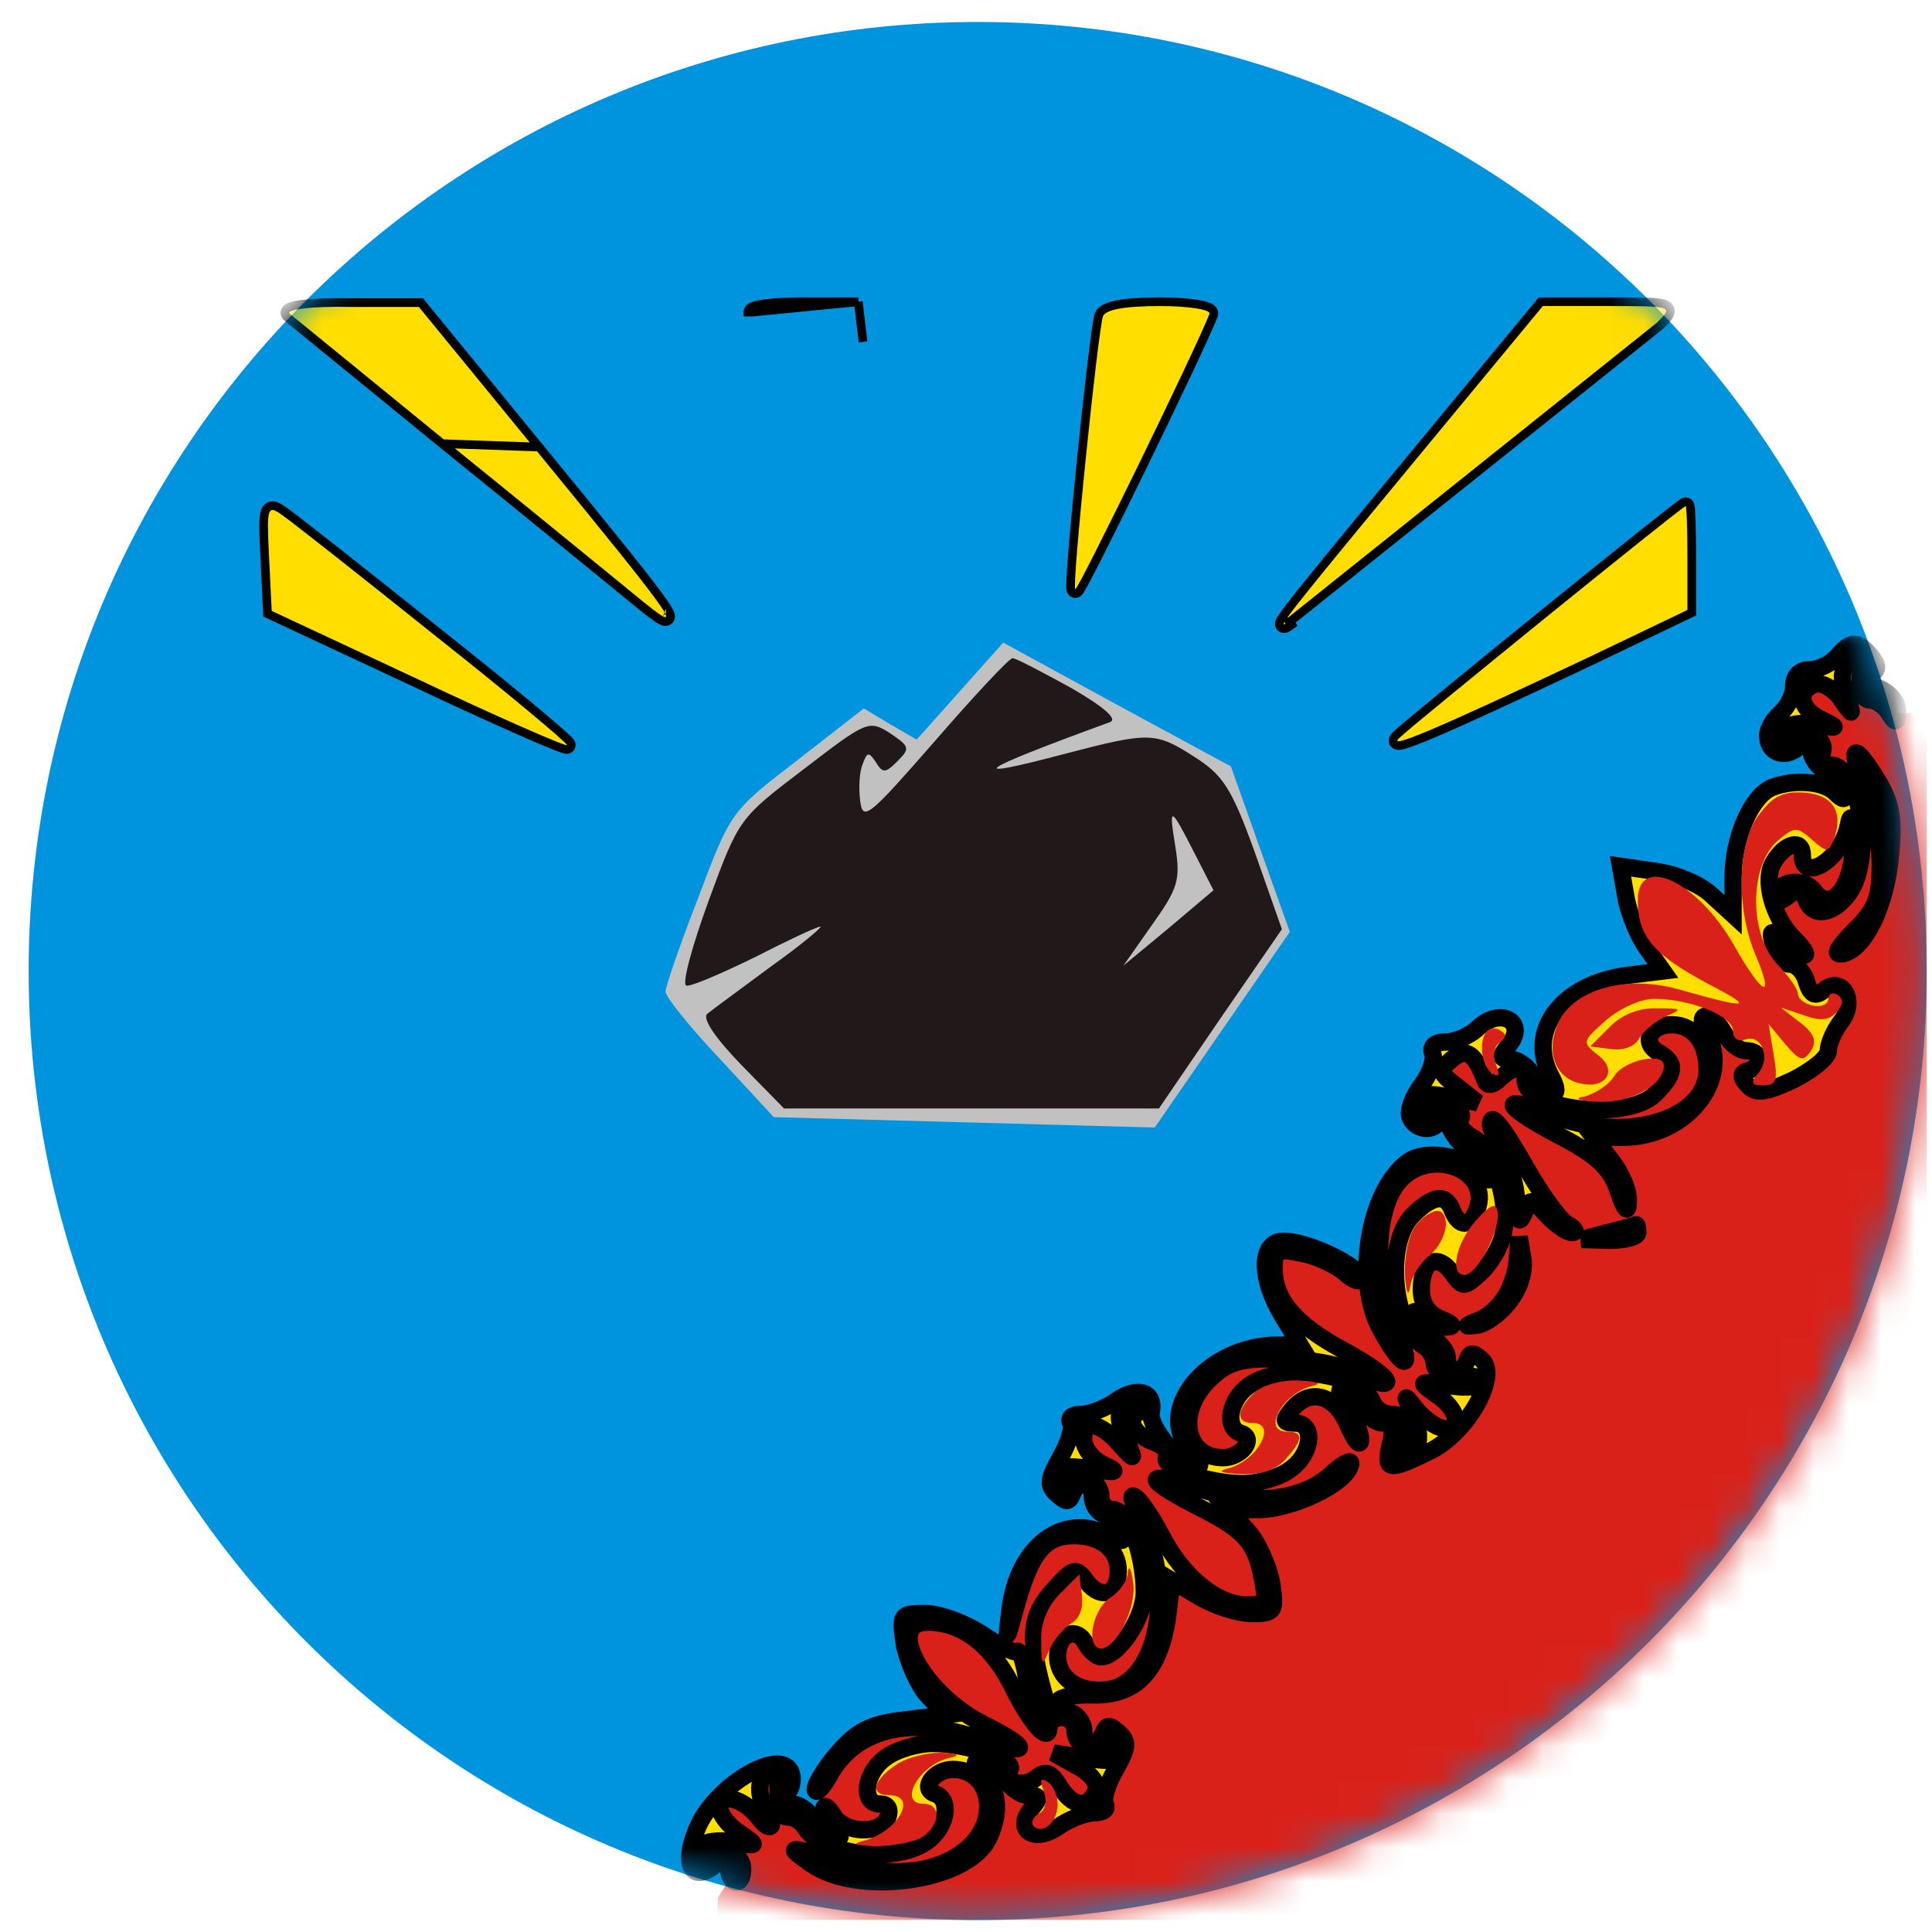
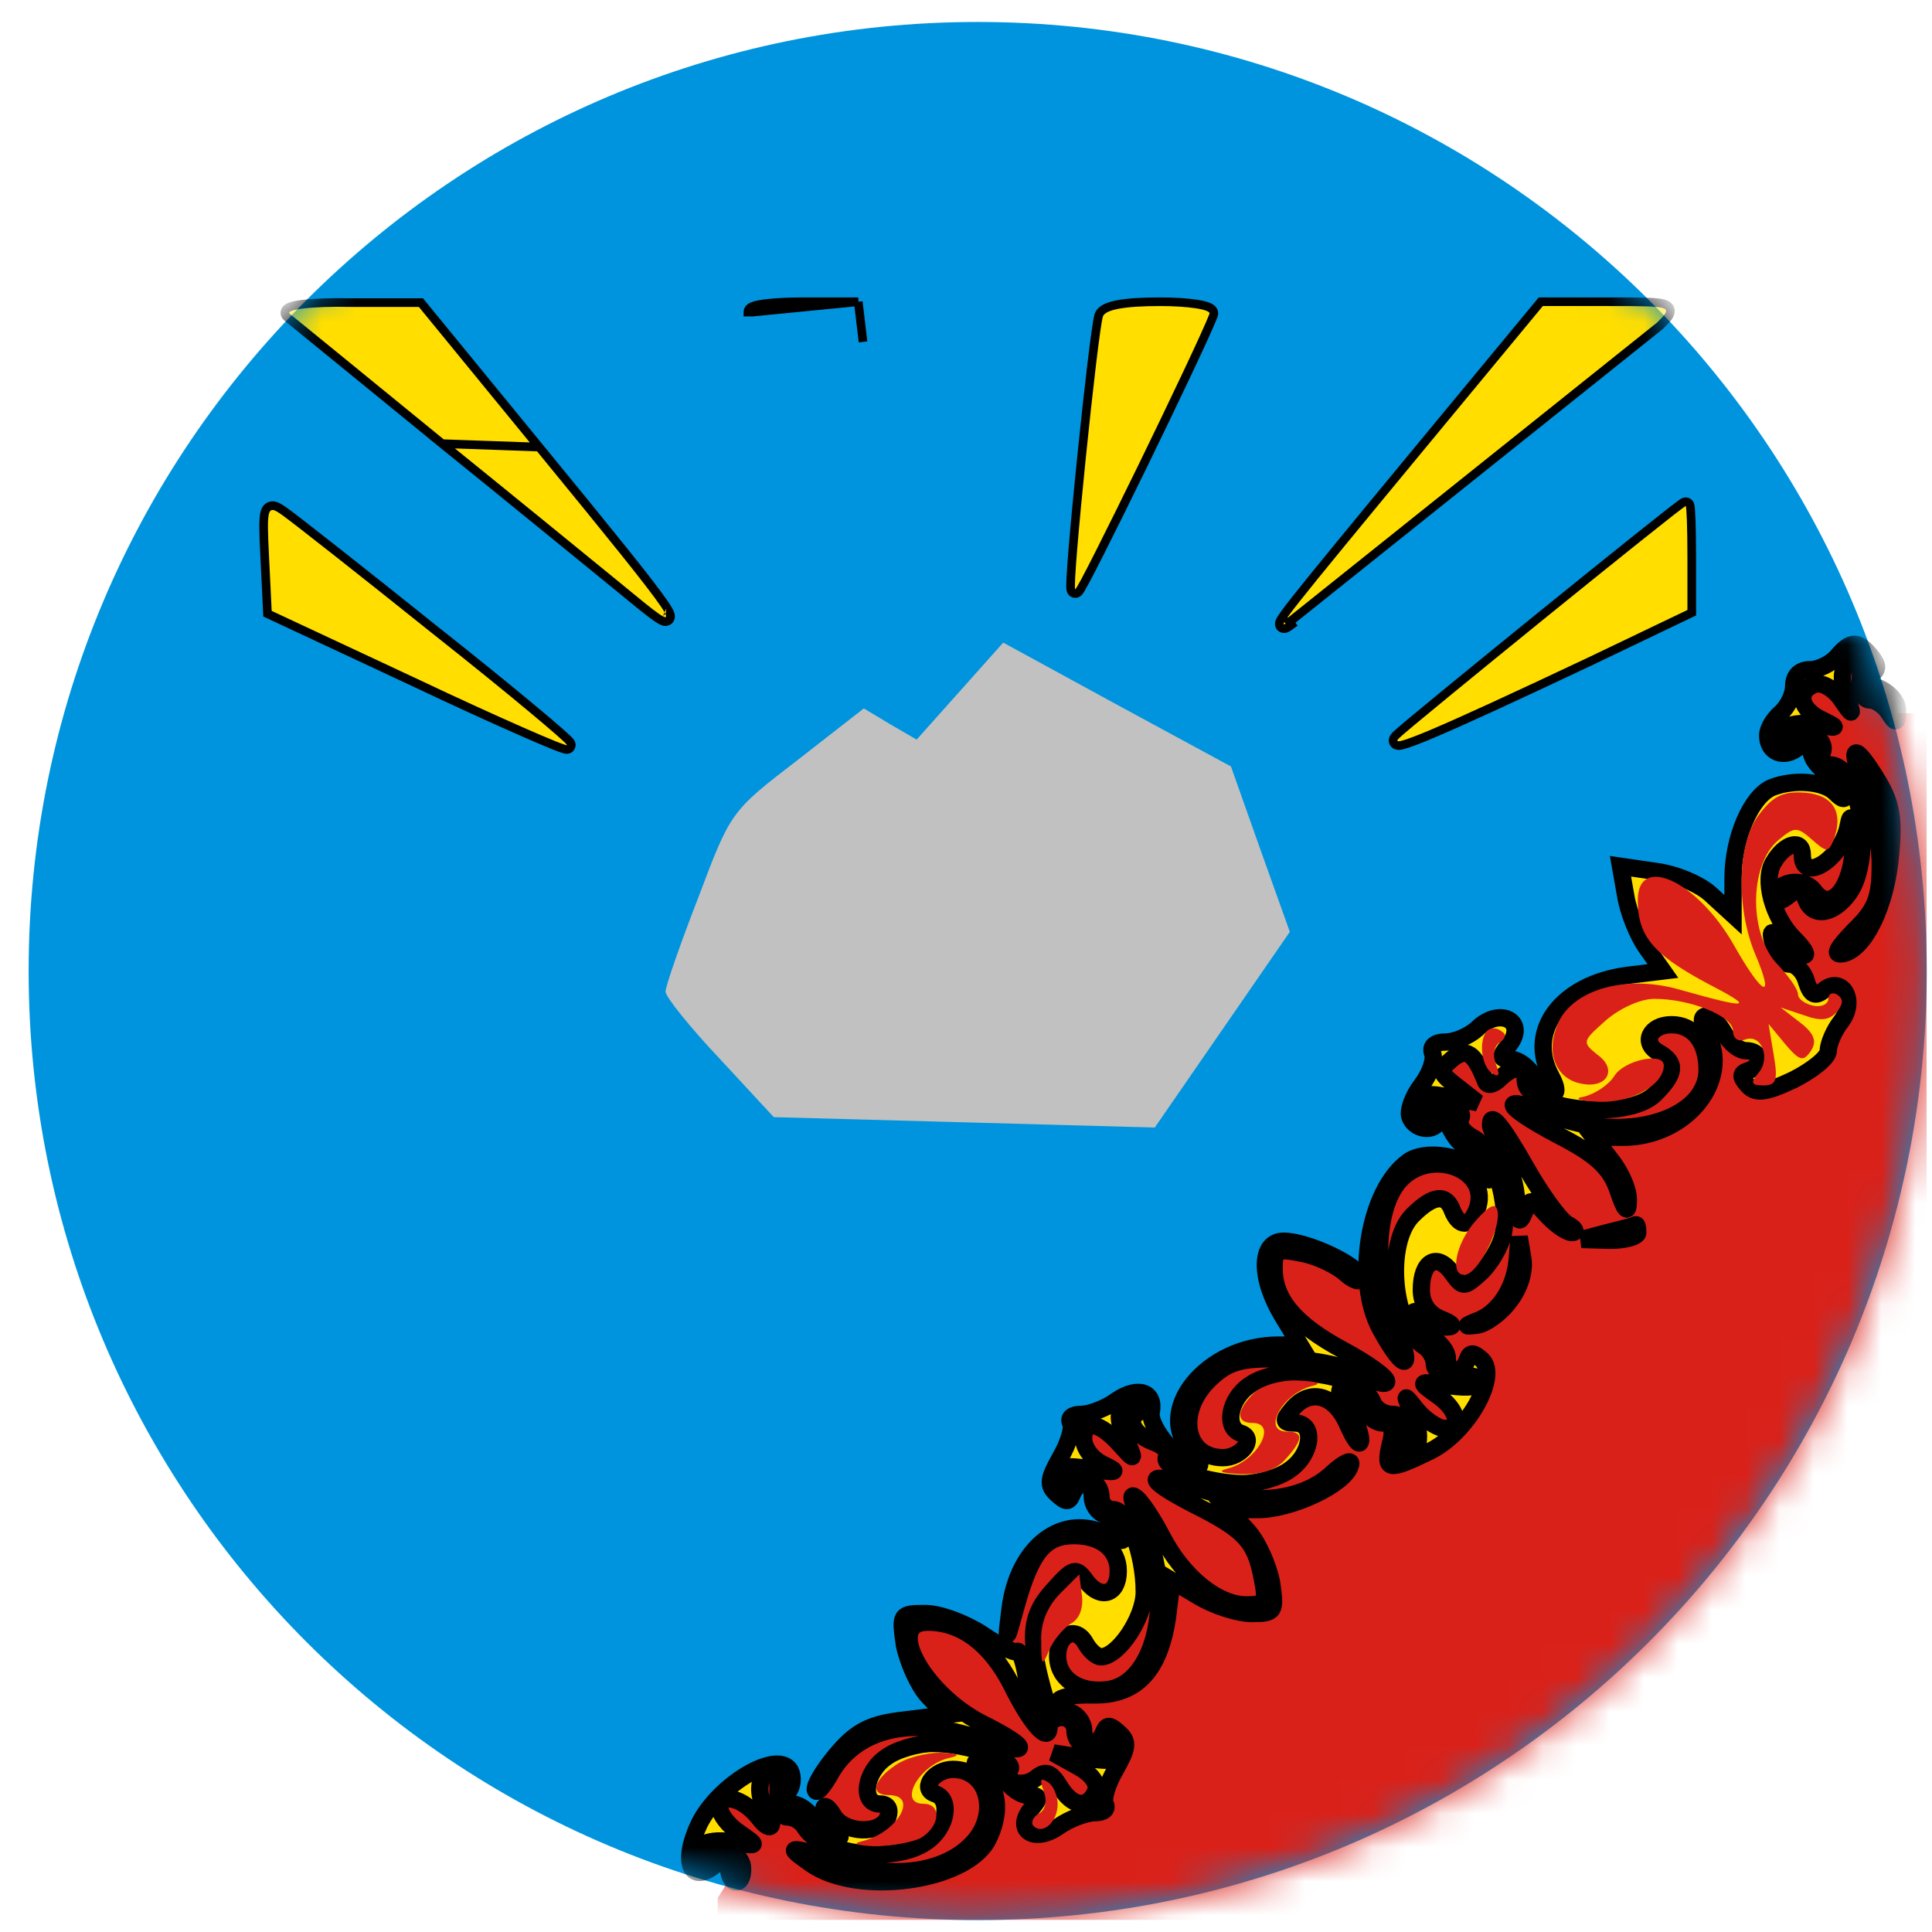
<svg xmlns="http://www.w3.org/2000/svg" width="57" height="57" viewBox="0 0 57 57" fill="none">
  <g clip-path="url(#clip0_3514_3)">
    <path d="M56.845 28.648C56.845 13.184 44.309 0.648 28.845 0.648C13.381 0.648 0.845 13.184 0.845 28.648C0.845 44.112 13.381 56.648 28.845 56.648C44.309 56.648 56.845 44.112 56.845 28.648Z" fill="#0094DE" />
    <mask id="mask0_3514_3" style="mask-type:alpha" maskUnits="userSpaceOnUse" x="0" y="0" width="57" height="57">
      <circle cx="28.845" cy="28.648" r="28" fill="#D9D9D9" />
    </mask>
    <g mask="url(#mask0_3514_3)">
      <path d="M21.766 55.058L21.175 55.996V58.815H57.424V21.04H55.902L55.426 20.585L54.992 20.326V20.068L55.032 19.851L55.148 19.457L54.876 19.281H54.652L54.061 19.851H53.871L53.246 20.13L52.689 21.142L52.268 21.65L52.308 21.936L52.539 22.126L52.859 22.085L53.212 21.785L53.47 21.888L53.626 22.466L54.122 22.758L54.509 23.192V23.831L52.955 23.735L50.864 27.751L46.269 32.363H45.664L45.317 32.161L45.111 31.758L44.905 31.472L44.68 31.425L44.366 31.515L44.249 31.374V31.05L44.488 30.704L44.422 30.319L44.15 30.244L43.607 30.46L43.222 30.825L42.632 31.144L42.172 31.997L41.797 32.475L41.718 32.85L41.933 33.108L42.144 33.052L42.397 32.817L42.697 32.785L42.885 33.23L43.222 33.586L43.794 34.106L44.061 34.781L43.939 34.898L43.728 34.845L43.222 34.447L42.646 34.214L42.102 34.246L41.507 34.447L41.141 34.845L40.732 35.619L40.608 36.275L40.457 37.224L40.502 37.897L39.979 37.595L39.438 37.224L38.481 36.86L37.958 36.727L37.639 36.806L37.48 37.224V37.595L37.551 38.056L37.719 38.419L38.118 39.021L39.105 39.947H38.029L36.61 39.985L35.904 40.353L35.376 40.806L35.14 41.232L34.956 42.045L35.058 42.524L35.535 42.982L35.599 43.383L35.376 43.447L34.688 43.055L34.02 42.327L33.677 42.045L33.791 41.576V41.232L33.448 41.194L32.964 41.486L32.582 41.804L31.965 42.045L31.793 42.413L31.392 43.055L31.112 43.551V43.844L31.322 44.067L31.5 43.908L31.876 43.673L32.156 43.737L32.27 43.998L32.391 44.354L32.633 44.576L32.964 44.798L33.282 45.263L33.158 45.929L32.788 45.482L32.057 45.217H31.453L30.859 45.482L30.471 45.86L30.158 46.431L29.822 47.775L29.617 48.886L29.062 48.444L28.42 48.023L27.757 47.775L27.293 47.715L26.905 47.775L26.753 48.141L26.802 48.707L27.05 49.337L27.293 49.726L27.978 50.367L28.42 50.95L27.599 50.823H26.753L25.786 51.059L25.276 51.327L24.927 51.634L24.379 52.372L24.137 52.76L24.379 53.447L24.742 53.886L25.19 54.478L24.282 54.279L23.781 53.735L23.479 53.545L23.055 53.316V53.071L23.135 52.812V52.336L22.977 52.177H22.573L22.386 52.336L21.853 52.812L21.319 53.071L21.175 53.316V53.618L20.974 54.022L20.498 54.368V54.815L20.599 55.058H20.858L21.319 54.713H21.536L21.766 55.058Z" fill="#DA2119" />
      <mask id="path-4-outside-1_3514_3" maskUnits="userSpaceOnUse" x="19.349" y="18.523" width="37" height="38" fill="black">
        <rect fill="white" x="19.349" y="18.523" width="37" height="38" />
        <path d="M55.192 19.349C55.422 19.63 55.422 19.758 55.192 19.912C54.962 20.039 55.039 20.167 55.422 20.295C55.729 20.422 55.984 20.703 55.984 20.959C55.984 21.342 55.933 21.368 55.729 21.035C55.601 20.831 55.346 20.652 55.167 20.652C54.962 20.652 54.86 20.371 54.886 19.912C54.937 19.324 54.86 19.247 54.579 19.503C54.324 19.733 54.298 19.988 54.452 20.474C54.707 21.163 54.681 21.163 54.298 20.601C54.068 20.295 53.736 20.116 53.532 20.192C52.995 20.397 53.098 20.933 53.762 21.24C54.273 21.495 54.247 21.495 53.532 21.368C52.766 21.24 52.152 21.623 52.535 22.006C52.612 22.083 52.791 22.032 52.893 21.853C53.149 21.419 53.941 21.751 53.762 22.211C53.685 22.415 53.787 22.568 53.992 22.568C54.886 22.568 55.295 25.302 54.554 26.349C54.094 26.988 53.481 27.09 53.276 26.528C53.149 26.221 53.021 26.196 52.766 26.426C52.535 26.605 52.408 26.63 52.408 26.451C52.408 25.992 53.225 25.864 53.532 26.298C54.043 26.988 54.707 26.094 54.681 24.791C54.656 24.101 54.605 23.948 54.528 24.357C54.349 25.327 53.174 26.094 53.174 25.225C53.174 24.74 52.663 24.867 52.331 25.43C51.999 25.941 52.306 27.064 52.919 27.678C53.532 28.291 53.276 28.367 52.638 27.78C52.229 27.397 52.203 27.422 52.331 27.908C52.408 28.214 52.612 28.444 52.791 28.444C52.995 28.444 53.225 28.674 53.302 28.98C53.43 29.364 53.557 29.415 53.813 29.21C54.349 28.776 54.784 29.517 54.324 30.13C54.119 30.386 53.941 30.794 53.941 30.999C53.941 31.203 53.455 31.586 52.893 31.867C52.076 32.251 51.795 32.276 51.565 32.021C51.335 31.765 51.335 31.663 51.59 31.586C52.025 31.433 51.974 30.999 51.514 30.999C51.309 30.999 51.028 30.769 50.875 30.488C50.722 30.207 50.492 29.977 50.339 29.977C50.185 29.977 50.185 30.156 50.364 30.488C51.105 31.867 49.751 33.553 47.886 33.553H47.017L47.528 34.218C47.835 34.601 48.065 35.137 48.039 35.444C48.039 35.827 47.937 35.725 47.733 35.112C47.503 34.447 47.094 34.064 45.944 33.477C44.309 32.608 44.182 32.251 45.766 32.889C47.912 33.758 50.364 33.042 50.364 31.561C50.364 30.743 49.955 30.232 49.317 30.232C48.678 30.232 48.422 30.769 48.934 31.05C49.47 31.356 49.444 31.663 48.831 32.276C48.014 33.093 44.999 32.761 44.999 31.867C44.999 31.433 44.693 31.407 44.258 31.816C44.054 32.021 43.875 32.046 43.824 31.893C43.492 31.05 43.262 30.896 42.828 31.254C42.445 31.586 42.445 31.637 43.007 32.072L43.594 32.532L42.777 32.378C42.061 32.225 41.934 32.276 41.934 32.685C41.934 33.068 41.985 33.093 42.164 32.812C42.291 32.608 42.572 32.532 42.828 32.608C43.058 32.71 43.185 32.889 43.083 33.017C43.007 33.17 43.16 33.4 43.441 33.553C44.054 33.86 44.565 35.572 44.335 36.466C44.258 36.798 43.952 37.309 43.671 37.564C43.185 37.998 43.16 37.998 42.828 37.539C42.394 36.951 41.934 37.206 41.934 38.05C41.934 38.458 42.138 38.765 42.521 38.918C42.853 39.046 42.93 39.148 42.7 39.148C42.47 39.174 42.164 39.046 41.985 38.867C41.755 38.637 41.678 38.637 41.678 38.867C41.678 39.02 41.908 39.276 42.189 39.429C42.47 39.582 42.7 39.863 42.7 40.068C42.7 40.528 43.134 40.579 43.288 40.119C43.364 39.889 43.467 39.889 43.722 40.119C44.233 40.604 43.288 42.29 42.164 42.827C40.963 43.414 40.835 43.389 41.014 42.622C41.142 42.163 41.065 41.984 40.81 41.984C40.58 41.984 40.299 41.754 40.145 41.473C39.992 41.192 39.762 40.962 39.609 40.962C39.456 40.962 39.532 41.217 39.737 41.524C39.967 41.831 40.145 42.265 40.145 42.495C40.12 42.699 39.967 42.495 39.762 42.035C39.379 41.141 38.638 40.936 38.102 41.6C37.846 41.907 37.846 41.984 38.204 41.984C38.817 41.984 38.715 42.903 38.051 43.363C37.744 43.593 37.105 43.772 36.671 43.772C35.649 43.772 34.219 43.287 34.423 42.98C34.5 42.852 34.346 42.673 34.091 42.571C33.452 42.341 33.222 41.907 33.58 41.677C33.733 41.575 33.784 41.422 33.682 41.319C33.58 41.217 33.35 41.268 33.197 41.422C32.967 41.652 32.967 41.882 33.197 42.418C33.503 43.108 33.503 43.133 33.044 42.622C32.43 41.933 31.971 41.882 31.971 42.444C31.971 42.725 32.226 43.057 32.558 43.21C33.044 43.44 32.967 43.465 32.175 43.338C31.332 43.21 31.204 43.261 31.204 43.67C31.204 44.053 31.255 44.079 31.434 43.797C31.715 43.363 32.481 43.619 32.481 44.155C32.481 44.36 32.635 44.538 32.839 44.538C33.273 44.538 33.759 45.841 33.759 46.965C33.759 47.732 32.992 48.881 32.481 48.881C32.354 48.881 32.149 48.703 32.022 48.473C31.741 47.962 31.204 48.217 31.204 48.856C31.204 49.52 31.817 49.954 32.66 49.852C34.167 49.673 34.704 46.863 33.631 44.768C33.401 44.334 33.325 44.053 33.478 44.155C33.631 44.232 33.989 44.768 34.27 45.305C34.883 46.505 35.905 47.349 36.773 47.349C37.335 47.349 37.386 47.272 37.233 46.531C37.029 45.458 36.697 45.126 35.215 44.385C33.682 43.593 33.759 43.363 35.394 43.925C36.927 44.436 38.434 44.283 39.302 43.465C39.66 43.133 39.916 43.031 39.839 43.236C39.686 43.797 38.102 44.538 37.105 44.538H36.237L36.799 45.151C37.105 45.484 37.412 46.173 37.514 46.684C37.642 47.553 37.616 47.604 36.927 47.604C36.518 47.604 35.828 47.374 35.394 47.119L34.576 46.633L34.449 47.681C34.219 49.29 33.529 50.031 32.252 50.005C31.204 49.98 30.872 50.235 31.587 50.516C31.792 50.593 31.971 50.823 31.971 51.053C31.971 51.513 32.379 51.564 32.558 51.104C32.66 50.874 32.737 50.874 33.018 51.129C33.299 51.385 33.273 51.564 32.916 52.202C32.66 52.637 32.532 53.096 32.609 53.224C32.686 53.377 32.558 53.48 32.303 53.48C32.047 53.48 31.562 53.658 31.23 53.889C30.514 54.399 29.901 53.991 30.438 53.352C30.693 53.045 30.693 52.969 30.335 52.969C30.106 52.969 29.799 52.739 29.62 52.458C29.441 52.177 29.135 51.947 28.956 51.947C28.701 51.947 28.701 52.049 29.007 52.356C29.492 52.816 29.518 53.556 29.135 54.297C28.471 55.523 25.303 55.958 23.923 54.987C23.131 54.425 23.157 54.425 25.201 55.038C26.478 55.421 27.858 55.191 28.598 54.476C29.518 53.633 29.212 52.202 28.113 52.202C27.576 52.202 27.142 52.764 27.576 52.918C28.087 53.071 27.934 53.94 27.321 54.348C26.401 54.987 24.255 54.731 23.744 53.914C23.642 53.735 23.412 53.607 23.234 53.607C23.029 53.607 22.927 53.326 22.953 52.892C22.978 52.509 22.901 52.202 22.774 52.202C22.442 52.202 22.288 52.867 22.544 53.25C22.927 53.837 22.774 54.144 22.39 53.633C21.931 53.045 21.241 52.867 21.241 53.352C21.241 53.531 21.496 53.863 21.803 54.067C22.39 54.476 22.39 54.476 21.599 54.348C20.807 54.195 20.219 54.578 20.73 54.885C20.858 54.961 20.985 54.91 20.985 54.757C20.985 54.297 21.828 54.578 21.905 55.064C21.931 55.319 21.854 55.523 21.726 55.523C21.599 55.523 21.496 55.345 21.496 55.115C21.496 54.757 21.42 54.757 21.113 55.013C20.372 55.626 20.091 54.936 20.628 53.812C21.19 52.662 22.927 51.615 23.31 52.228C23.412 52.432 23.387 52.713 23.234 52.892C23.029 53.148 23.08 53.224 23.361 53.224C23.591 53.224 23.898 53.454 24.051 53.735C24.204 54.016 24.46 54.246 24.613 54.246C24.843 54.246 24.843 54.169 24.613 53.94C24.434 53.761 24.306 53.505 24.306 53.377C24.306 53.224 24.434 53.301 24.587 53.556C24.894 54.093 25.993 54.144 26.197 53.607C26.274 53.377 26.197 53.224 25.967 53.224C25.38 53.224 25.507 52.279 26.146 51.845C26.452 51.615 27.091 51.436 27.525 51.436C28.522 51.436 29.978 51.921 29.799 52.202C29.569 52.586 30.182 52.764 30.565 52.458C30.846 52.228 31 52.279 31.255 52.688C31.638 53.326 32.098 53.377 32.328 52.841C32.405 52.611 32.2 52.33 31.766 52.1L31.076 51.717L32.047 51.87C32.865 51.998 32.992 51.947 32.992 51.538C32.992 51.155 32.941 51.129 32.763 51.41C32.481 51.845 31.715 51.589 31.715 51.053C31.715 50.848 31.536 50.67 31.332 50.67C31.128 50.67 30.949 50.797 30.949 50.951C30.949 51.462 30.412 50.874 29.825 49.673C29.212 48.498 28.368 47.859 27.372 47.859C26.095 47.859 27.219 49.929 28.93 50.823C30.463 51.589 30.463 51.845 28.905 51.308C26.887 50.593 25.201 51.002 24.46 52.407C24.23 52.79 24.077 52.943 24.051 52.79C24.051 52.611 24.383 52.1 24.766 51.666C25.303 51.053 25.737 50.848 26.682 50.746L27.909 50.593L27.372 50.031C27.091 49.724 26.785 49.035 26.682 48.524C26.555 47.63 26.555 47.604 27.296 47.604C27.73 47.604 28.471 47.885 28.982 48.217C29.467 48.549 29.927 48.779 30.003 48.728C30.08 48.651 30.208 49.009 30.284 49.494C30.387 49.98 30.591 50.465 30.744 50.567C30.949 50.695 30.974 50.567 30.846 50.133C30.335 48.37 30.361 47.706 31.051 46.94C31.689 46.224 31.741 46.224 32.073 46.684C32.481 47.195 32.992 47.042 32.992 46.352C32.992 45.714 32.481 45.305 31.689 45.305C30.846 45.305 30.438 45.765 30.003 47.297C29.671 48.498 29.671 48.498 29.799 47.476C30.029 45.611 31.383 44.59 32.711 45.305C33.146 45.509 33.197 45.509 33.095 45.203C33.018 44.998 32.788 44.768 32.584 44.692C32.379 44.615 32.226 44.385 32.226 44.155C32.226 43.695 31.817 43.644 31.638 44.079C31.536 44.334 31.46 44.334 31.179 44.079C30.898 43.823 30.923 43.644 31.281 43.006C31.536 42.571 31.664 42.111 31.587 41.984C31.511 41.831 31.638 41.728 31.894 41.728C32.149 41.728 32.635 41.549 32.941 41.319C33.58 40.885 34.091 41.064 33.963 41.677C33.886 42.111 34.857 43.261 35.317 43.261C35.47 43.261 35.394 43.082 35.189 42.852C33.989 41.677 35.573 39.684 37.718 39.684H38.357L37.846 38.842C37.157 37.717 37.157 36.619 37.872 36.619C38.587 36.619 40.145 37.36 40.145 37.717C40.145 37.845 39.941 37.794 39.686 37.564C39.43 37.334 38.843 37.053 38.408 36.977C37.667 36.823 37.591 36.874 37.591 37.436C37.591 38.331 38.204 39.071 39.635 39.838C40.35 40.221 40.912 40.63 40.912 40.758C40.912 40.885 40.529 40.783 40.094 40.528C39.583 40.272 38.664 40.093 37.795 40.093C36.62 40.068 36.237 40.17 35.7 40.681C34.704 41.626 34.934 43.006 36.084 43.006C36.62 43.006 37.054 42.444 36.62 42.29C36.109 42.137 36.262 41.268 36.876 40.86C37.821 40.196 40.171 40.528 40.503 41.371C40.58 41.575 40.835 41.728 41.065 41.728C41.372 41.728 41.448 41.907 41.372 42.367C41.295 42.725 41.346 43.006 41.474 43.006C41.857 43.006 41.985 42.29 41.678 41.677C41.397 41.115 41.423 41.115 41.78 41.575C42.01 41.856 42.368 42.111 42.572 42.137C43.16 42.214 43.032 41.575 42.368 41.141C41.831 40.758 41.831 40.732 42.777 40.885C43.288 40.962 43.722 40.911 43.722 40.783C43.722 40.655 43.415 40.553 43.032 40.579C42.623 40.579 42.317 40.451 42.317 40.247C42.317 40.068 42.189 39.838 42.036 39.736C41.065 39.123 40.861 36.67 41.678 35.852C42.291 35.239 42.675 35.214 42.853 35.725C43.058 36.21 43.364 36.21 43.569 35.699C44.029 34.524 42.215 33.809 41.295 34.831C40.58 35.623 40.503 37.59 41.116 39.02C41.755 40.425 41.474 40.579 40.733 39.225C39.941 37.794 40.375 35.112 41.55 34.269C42.01 33.937 43.032 34.064 43.543 34.499C44.029 34.933 44.054 34.933 43.748 34.371C43.594 34.064 43.364 33.809 43.237 33.809C43.134 33.809 42.904 33.553 42.751 33.221C42.598 32.915 42.47 32.812 42.47 32.966C42.445 33.4 41.78 33.4 41.602 32.966C41.525 32.787 41.678 32.353 41.934 32.021C42.189 31.688 42.342 31.254 42.266 31.075C42.189 30.871 42.342 30.743 42.649 30.743C42.93 30.743 43.339 30.564 43.569 30.36C44.258 29.67 45.102 30.156 44.488 30.871C44.233 31.177 44.258 31.254 44.565 31.254C44.795 31.254 45.102 31.484 45.255 31.765C45.408 32.046 45.638 32.276 45.791 32.276C45.944 32.276 45.944 32.097 45.766 31.765C45.025 30.411 46.072 29.032 48.014 28.776L49.061 28.648L48.576 27.959C48.32 27.601 48.039 26.911 47.963 26.426L47.809 25.557L48.857 25.71C49.444 25.787 50.185 26.094 50.517 26.426L51.13 26.988V25.915C51.13 24.714 51.667 23.488 52.28 23.233C52.944 22.977 53.813 23.054 54.145 23.386C54.375 23.616 54.452 23.616 54.452 23.386C54.452 23.233 54.222 22.977 53.941 22.824C53.66 22.671 53.43 22.364 53.43 22.134C53.43 21.828 53.353 21.802 53.047 22.057C52.638 22.39 52.152 22.211 52.152 21.7C52.152 21.495 52.331 21.214 52.535 21.035C52.74 20.857 52.919 20.499 52.919 20.244C52.919 19.937 53.098 19.758 53.404 19.758C53.66 19.758 54.017 19.579 54.196 19.375C54.605 18.89 54.809 18.89 55.192 19.349ZM55.78 25.2C55.652 26.707 55.014 28.01 54.375 28.137C54.068 28.189 54.196 27.984 54.707 27.448C55.346 26.835 55.473 26.477 55.473 25.506C55.473 24.867 55.295 23.922 55.09 23.411C54.528 22.057 54.63 21.802 55.32 22.9C55.806 23.667 55.882 24.101 55.78 25.2ZM45.025 34.447C45.459 35.214 45.996 35.955 46.225 36.108C46.481 36.236 46.532 36.364 46.379 36.364C46.225 36.364 45.893 36.134 45.612 35.827C45.178 35.342 45.127 35.342 44.974 35.776C44.821 36.134 44.769 36.057 44.744 35.469C44.744 35.035 44.565 34.422 44.361 34.064C44.156 33.707 44.003 33.349 43.977 33.221C43.952 32.761 44.284 33.145 45.025 34.447ZM48.32 36.364C48.32 36.491 47.937 36.593 47.503 36.593L46.66 36.568L47.426 36.364C47.861 36.261 48.218 36.159 48.269 36.134C48.295 36.134 48.32 36.21 48.32 36.364ZM44.539 38.382C44.284 38.739 43.824 39.071 43.569 39.097C43.185 39.148 43.185 39.123 43.645 38.944C44.284 38.663 44.718 37.922 44.769 37.079L44.821 36.491L44.923 37.104C44.999 37.462 44.846 37.998 44.539 38.382Z" />
      </mask>
-       <path d="M55.192 19.349C55.422 19.63 55.422 19.758 55.192 19.912C54.962 20.039 55.039 20.167 55.422 20.295C55.729 20.422 55.984 20.703 55.984 20.959C55.984 21.342 55.933 21.368 55.729 21.035C55.601 20.831 55.346 20.652 55.167 20.652C54.962 20.652 54.86 20.371 54.886 19.912C54.937 19.324 54.86 19.247 54.579 19.503C54.324 19.733 54.298 19.988 54.452 20.474C54.707 21.163 54.681 21.163 54.298 20.601C54.068 20.295 53.736 20.116 53.532 20.192C52.995 20.397 53.098 20.933 53.762 21.24C54.273 21.495 54.247 21.495 53.532 21.368C52.766 21.24 52.152 21.623 52.535 22.006C52.612 22.083 52.791 22.032 52.893 21.853C53.149 21.419 53.941 21.751 53.762 22.211C53.685 22.415 53.787 22.568 53.992 22.568C54.886 22.568 55.295 25.302 54.554 26.349C54.094 26.988 53.481 27.09 53.276 26.528C53.149 26.221 53.021 26.196 52.766 26.426C52.535 26.605 52.408 26.63 52.408 26.451C52.408 25.992 53.225 25.864 53.532 26.298C54.043 26.988 54.707 26.094 54.681 24.791C54.656 24.101 54.605 23.948 54.528 24.357C54.349 25.327 53.174 26.094 53.174 25.225C53.174 24.74 52.663 24.867 52.331 25.43C51.999 25.941 52.306 27.064 52.919 27.678C53.532 28.291 53.276 28.367 52.638 27.78C52.229 27.397 52.203 27.422 52.331 27.908C52.408 28.214 52.612 28.444 52.791 28.444C52.995 28.444 53.225 28.674 53.302 28.98C53.43 29.364 53.557 29.415 53.813 29.21C54.349 28.776 54.784 29.517 54.324 30.13C54.119 30.386 53.941 30.794 53.941 30.999C53.941 31.203 53.455 31.586 52.893 31.867C52.076 32.251 51.795 32.276 51.565 32.021C51.335 31.765 51.335 31.663 51.59 31.586C52.025 31.433 51.974 30.999 51.514 30.999C51.309 30.999 51.028 30.769 50.875 30.488C50.722 30.207 50.492 29.977 50.339 29.977C50.185 29.977 50.185 30.156 50.364 30.488C51.105 31.867 49.751 33.553 47.886 33.553H47.017L47.528 34.218C47.835 34.601 48.065 35.137 48.039 35.444C48.039 35.827 47.937 35.725 47.733 35.112C47.503 34.447 47.094 34.064 45.944 33.477C44.309 32.608 44.182 32.251 45.766 32.889C47.912 33.758 50.364 33.042 50.364 31.561C50.364 30.743 49.955 30.232 49.317 30.232C48.678 30.232 48.422 30.769 48.934 31.05C49.47 31.356 49.444 31.663 48.831 32.276C48.014 33.093 44.999 32.761 44.999 31.867C44.999 31.433 44.693 31.407 44.258 31.816C44.054 32.021 43.875 32.046 43.824 31.893C43.492 31.05 43.262 30.896 42.828 31.254C42.445 31.586 42.445 31.637 43.007 32.072L43.594 32.532L42.777 32.378C42.061 32.225 41.934 32.276 41.934 32.685C41.934 33.068 41.985 33.093 42.164 32.812C42.291 32.608 42.572 32.532 42.828 32.608C43.058 32.71 43.185 32.889 43.083 33.017C43.007 33.17 43.16 33.4 43.441 33.553C44.054 33.86 44.565 35.572 44.335 36.466C44.258 36.798 43.952 37.309 43.671 37.564C43.185 37.998 43.16 37.998 42.828 37.539C42.394 36.951 41.934 37.206 41.934 38.05C41.934 38.458 42.138 38.765 42.521 38.918C42.853 39.046 42.93 39.148 42.7 39.148C42.47 39.174 42.164 39.046 41.985 38.867C41.755 38.637 41.678 38.637 41.678 38.867C41.678 39.02 41.908 39.276 42.189 39.429C42.47 39.582 42.7 39.863 42.7 40.068C42.7 40.528 43.134 40.579 43.288 40.119C43.364 39.889 43.467 39.889 43.722 40.119C44.233 40.604 43.288 42.29 42.164 42.827C40.963 43.414 40.835 43.389 41.014 42.622C41.142 42.163 41.065 41.984 40.81 41.984C40.58 41.984 40.299 41.754 40.145 41.473C39.992 41.192 39.762 40.962 39.609 40.962C39.456 40.962 39.532 41.217 39.737 41.524C39.967 41.831 40.145 42.265 40.145 42.495C40.12 42.699 39.967 42.495 39.762 42.035C39.379 41.141 38.638 40.936 38.102 41.6C37.846 41.907 37.846 41.984 38.204 41.984C38.817 41.984 38.715 42.903 38.051 43.363C37.744 43.593 37.105 43.772 36.671 43.772C35.649 43.772 34.219 43.287 34.423 42.98C34.5 42.852 34.346 42.673 34.091 42.571C33.452 42.341 33.222 41.907 33.58 41.677C33.733 41.575 33.784 41.422 33.682 41.319C33.58 41.217 33.35 41.268 33.197 41.422C32.967 41.652 32.967 41.882 33.197 42.418C33.503 43.108 33.503 43.133 33.044 42.622C32.43 41.933 31.971 41.882 31.971 42.444C31.971 42.725 32.226 43.057 32.558 43.21C33.044 43.44 32.967 43.465 32.175 43.338C31.332 43.21 31.204 43.261 31.204 43.67C31.204 44.053 31.255 44.079 31.434 43.797C31.715 43.363 32.481 43.619 32.481 44.155C32.481 44.36 32.635 44.538 32.839 44.538C33.273 44.538 33.759 45.841 33.759 46.965C33.759 47.732 32.992 48.881 32.481 48.881C32.354 48.881 32.149 48.703 32.022 48.473C31.741 47.962 31.204 48.217 31.204 48.856C31.204 49.52 31.817 49.954 32.66 49.852C34.167 49.673 34.704 46.863 33.631 44.768C33.401 44.334 33.325 44.053 33.478 44.155C33.631 44.232 33.989 44.768 34.27 45.305C34.883 46.505 35.905 47.349 36.773 47.349C37.335 47.349 37.386 47.272 37.233 46.531C37.029 45.458 36.697 45.126 35.215 44.385C33.682 43.593 33.759 43.363 35.394 43.925C36.927 44.436 38.434 44.283 39.302 43.465C39.66 43.133 39.916 43.031 39.839 43.236C39.686 43.797 38.102 44.538 37.105 44.538H36.237L36.799 45.151C37.105 45.484 37.412 46.173 37.514 46.684C37.642 47.553 37.616 47.604 36.927 47.604C36.518 47.604 35.828 47.374 35.394 47.119L34.576 46.633L34.449 47.681C34.219 49.29 33.529 50.031 32.252 50.005C31.204 49.98 30.872 50.235 31.587 50.516C31.792 50.593 31.971 50.823 31.971 51.053C31.971 51.513 32.379 51.564 32.558 51.104C32.66 50.874 32.737 50.874 33.018 51.129C33.299 51.385 33.273 51.564 32.916 52.202C32.66 52.637 32.532 53.096 32.609 53.224C32.686 53.377 32.558 53.48 32.303 53.48C32.047 53.48 31.562 53.658 31.23 53.889C30.514 54.399 29.901 53.991 30.438 53.352C30.693 53.045 30.693 52.969 30.335 52.969C30.106 52.969 29.799 52.739 29.62 52.458C29.441 52.177 29.135 51.947 28.956 51.947C28.701 51.947 28.701 52.049 29.007 52.356C29.492 52.816 29.518 53.556 29.135 54.297C28.471 55.523 25.303 55.958 23.923 54.987C23.131 54.425 23.157 54.425 25.201 55.038C26.478 55.421 27.858 55.191 28.598 54.476C29.518 53.633 29.212 52.202 28.113 52.202C27.576 52.202 27.142 52.764 27.576 52.918C28.087 53.071 27.934 53.94 27.321 54.348C26.401 54.987 24.255 54.731 23.744 53.914C23.642 53.735 23.412 53.607 23.234 53.607C23.029 53.607 22.927 53.326 22.953 52.892C22.978 52.509 22.901 52.202 22.774 52.202C22.442 52.202 22.288 52.867 22.544 53.25C22.927 53.837 22.774 54.144 22.39 53.633C21.931 53.045 21.241 52.867 21.241 53.352C21.241 53.531 21.496 53.863 21.803 54.067C22.39 54.476 22.39 54.476 21.599 54.348C20.807 54.195 20.219 54.578 20.73 54.885C20.858 54.961 20.985 54.91 20.985 54.757C20.985 54.297 21.828 54.578 21.905 55.064C21.931 55.319 21.854 55.523 21.726 55.523C21.599 55.523 21.496 55.345 21.496 55.115C21.496 54.757 21.42 54.757 21.113 55.013C20.372 55.626 20.091 54.936 20.628 53.812C21.19 52.662 22.927 51.615 23.31 52.228C23.412 52.432 23.387 52.713 23.234 52.892C23.029 53.148 23.08 53.224 23.361 53.224C23.591 53.224 23.898 53.454 24.051 53.735C24.204 54.016 24.46 54.246 24.613 54.246C24.843 54.246 24.843 54.169 24.613 53.94C24.434 53.761 24.306 53.505 24.306 53.377C24.306 53.224 24.434 53.301 24.587 53.556C24.894 54.093 25.993 54.144 26.197 53.607C26.274 53.377 26.197 53.224 25.967 53.224C25.38 53.224 25.507 52.279 26.146 51.845C26.452 51.615 27.091 51.436 27.525 51.436C28.522 51.436 29.978 51.921 29.799 52.202C29.569 52.586 30.182 52.764 30.565 52.458C30.846 52.228 31 52.279 31.255 52.688C31.638 53.326 32.098 53.377 32.328 52.841C32.405 52.611 32.2 52.33 31.766 52.1L31.076 51.717L32.047 51.87C32.865 51.998 32.992 51.947 32.992 51.538C32.992 51.155 32.941 51.129 32.763 51.41C32.481 51.845 31.715 51.589 31.715 51.053C31.715 50.848 31.536 50.67 31.332 50.67C31.128 50.67 30.949 50.797 30.949 50.951C30.949 51.462 30.412 50.874 29.825 49.673C29.212 48.498 28.368 47.859 27.372 47.859C26.095 47.859 27.219 49.929 28.93 50.823C30.463 51.589 30.463 51.845 28.905 51.308C26.887 50.593 25.201 51.002 24.46 52.407C24.23 52.79 24.077 52.943 24.051 52.79C24.051 52.611 24.383 52.1 24.766 51.666C25.303 51.053 25.737 50.848 26.682 50.746L27.909 50.593L27.372 50.031C27.091 49.724 26.785 49.035 26.682 48.524C26.555 47.63 26.555 47.604 27.296 47.604C27.73 47.604 28.471 47.885 28.982 48.217C29.467 48.549 29.927 48.779 30.003 48.728C30.08 48.651 30.208 49.009 30.284 49.494C30.387 49.98 30.591 50.465 30.744 50.567C30.949 50.695 30.974 50.567 30.846 50.133C30.335 48.37 30.361 47.706 31.051 46.94C31.689 46.224 31.741 46.224 32.073 46.684C32.481 47.195 32.992 47.042 32.992 46.352C32.992 45.714 32.481 45.305 31.689 45.305C30.846 45.305 30.438 45.765 30.003 47.297C29.671 48.498 29.671 48.498 29.799 47.476C30.029 45.611 31.383 44.59 32.711 45.305C33.146 45.509 33.197 45.509 33.095 45.203C33.018 44.998 32.788 44.768 32.584 44.692C32.379 44.615 32.226 44.385 32.226 44.155C32.226 43.695 31.817 43.644 31.638 44.079C31.536 44.334 31.46 44.334 31.179 44.079C30.898 43.823 30.923 43.644 31.281 43.006C31.536 42.571 31.664 42.111 31.587 41.984C31.511 41.831 31.638 41.728 31.894 41.728C32.149 41.728 32.635 41.549 32.941 41.319C33.58 40.885 34.091 41.064 33.963 41.677C33.886 42.111 34.857 43.261 35.317 43.261C35.47 43.261 35.394 43.082 35.189 42.852C33.989 41.677 35.573 39.684 37.718 39.684H38.357L37.846 38.842C37.157 37.717 37.157 36.619 37.872 36.619C38.587 36.619 40.145 37.36 40.145 37.717C40.145 37.845 39.941 37.794 39.686 37.564C39.43 37.334 38.843 37.053 38.408 36.977C37.667 36.823 37.591 36.874 37.591 37.436C37.591 38.331 38.204 39.071 39.635 39.838C40.35 40.221 40.912 40.63 40.912 40.758C40.912 40.885 40.529 40.783 40.094 40.528C39.583 40.272 38.664 40.093 37.795 40.093C36.62 40.068 36.237 40.17 35.7 40.681C34.704 41.626 34.934 43.006 36.084 43.006C36.62 43.006 37.054 42.444 36.62 42.29C36.109 42.137 36.262 41.268 36.876 40.86C37.821 40.196 40.171 40.528 40.503 41.371C40.58 41.575 40.835 41.728 41.065 41.728C41.372 41.728 41.448 41.907 41.372 42.367C41.295 42.725 41.346 43.006 41.474 43.006C41.857 43.006 41.985 42.29 41.678 41.677C41.397 41.115 41.423 41.115 41.78 41.575C42.01 41.856 42.368 42.111 42.572 42.137C43.16 42.214 43.032 41.575 42.368 41.141C41.831 40.758 41.831 40.732 42.777 40.885C43.288 40.962 43.722 40.911 43.722 40.783C43.722 40.655 43.415 40.553 43.032 40.579C42.623 40.579 42.317 40.451 42.317 40.247C42.317 40.068 42.189 39.838 42.036 39.736C41.065 39.123 40.861 36.67 41.678 35.852C42.291 35.239 42.675 35.214 42.853 35.725C43.058 36.21 43.364 36.21 43.569 35.699C44.029 34.524 42.215 33.809 41.295 34.831C40.58 35.623 40.503 37.59 41.116 39.02C41.755 40.425 41.474 40.579 40.733 39.225C39.941 37.794 40.375 35.112 41.55 34.269C42.01 33.937 43.032 34.064 43.543 34.499C44.029 34.933 44.054 34.933 43.748 34.371C43.594 34.064 43.364 33.809 43.237 33.809C43.134 33.809 42.904 33.553 42.751 33.221C42.598 32.915 42.47 32.812 42.47 32.966C42.445 33.4 41.78 33.4 41.602 32.966C41.525 32.787 41.678 32.353 41.934 32.021C42.189 31.688 42.342 31.254 42.266 31.075C42.189 30.871 42.342 30.743 42.649 30.743C42.93 30.743 43.339 30.564 43.569 30.36C44.258 29.67 45.102 30.156 44.488 30.871C44.233 31.177 44.258 31.254 44.565 31.254C44.795 31.254 45.102 31.484 45.255 31.765C45.408 32.046 45.638 32.276 45.791 32.276C45.944 32.276 45.944 32.097 45.766 31.765C45.025 30.411 46.072 29.032 48.014 28.776L49.061 28.648L48.576 27.959C48.32 27.601 48.039 26.911 47.963 26.426L47.809 25.557L48.857 25.71C49.444 25.787 50.185 26.094 50.517 26.426L51.13 26.988V25.915C51.13 24.714 51.667 23.488 52.28 23.233C52.944 22.977 53.813 23.054 54.145 23.386C54.375 23.616 54.452 23.616 54.452 23.386C54.452 23.233 54.222 22.977 53.941 22.824C53.66 22.671 53.43 22.364 53.43 22.134C53.43 21.828 53.353 21.802 53.047 22.057C52.638 22.39 52.152 22.211 52.152 21.7C52.152 21.495 52.331 21.214 52.535 21.035C52.74 20.857 52.919 20.499 52.919 20.244C52.919 19.937 53.098 19.758 53.404 19.758C53.66 19.758 54.017 19.579 54.196 19.375C54.605 18.89 54.809 18.89 55.192 19.349ZM55.78 25.2C55.652 26.707 55.014 28.01 54.375 28.137C54.068 28.189 54.196 27.984 54.707 27.448C55.346 26.835 55.473 26.477 55.473 25.506C55.473 24.867 55.295 23.922 55.09 23.411C54.528 22.057 54.63 21.802 55.32 22.9C55.806 23.667 55.882 24.101 55.78 25.2ZM45.025 34.447C45.459 35.214 45.996 35.955 46.225 36.108C46.481 36.236 46.532 36.364 46.379 36.364C46.225 36.364 45.893 36.134 45.612 35.827C45.178 35.342 45.127 35.342 44.974 35.776C44.821 36.134 44.769 36.057 44.744 35.469C44.744 35.035 44.565 34.422 44.361 34.064C44.156 33.707 44.003 33.349 43.977 33.221C43.952 32.761 44.284 33.145 45.025 34.447ZM48.32 36.364C48.32 36.491 47.937 36.593 47.503 36.593L46.66 36.568L47.426 36.364C47.861 36.261 48.218 36.159 48.269 36.134C48.295 36.134 48.32 36.21 48.32 36.364ZM44.539 38.382C44.284 38.739 43.824 39.071 43.569 39.097C43.185 39.148 43.185 39.123 43.645 38.944C44.284 38.663 44.718 37.922 44.769 37.079L44.821 36.491L44.923 37.104C44.999 37.462 44.846 37.998 44.539 38.382Z" fill="#FFDE00" />
+       <path d="M55.192 19.349C55.422 19.63 55.422 19.758 55.192 19.912C54.962 20.039 55.039 20.167 55.422 20.295C55.729 20.422 55.984 20.703 55.984 20.959C55.984 21.342 55.933 21.368 55.729 21.035C55.601 20.831 55.346 20.652 55.167 20.652C54.962 20.652 54.86 20.371 54.886 19.912C54.937 19.324 54.86 19.247 54.579 19.503C54.324 19.733 54.298 19.988 54.452 20.474C54.707 21.163 54.681 21.163 54.298 20.601C54.068 20.295 53.736 20.116 53.532 20.192C52.995 20.397 53.098 20.933 53.762 21.24C54.273 21.495 54.247 21.495 53.532 21.368C52.766 21.24 52.152 21.623 52.535 22.006C53.149 21.419 53.941 21.751 53.762 22.211C53.685 22.415 53.787 22.568 53.992 22.568C54.886 22.568 55.295 25.302 54.554 26.349C54.094 26.988 53.481 27.09 53.276 26.528C53.149 26.221 53.021 26.196 52.766 26.426C52.535 26.605 52.408 26.63 52.408 26.451C52.408 25.992 53.225 25.864 53.532 26.298C54.043 26.988 54.707 26.094 54.681 24.791C54.656 24.101 54.605 23.948 54.528 24.357C54.349 25.327 53.174 26.094 53.174 25.225C53.174 24.74 52.663 24.867 52.331 25.43C51.999 25.941 52.306 27.064 52.919 27.678C53.532 28.291 53.276 28.367 52.638 27.78C52.229 27.397 52.203 27.422 52.331 27.908C52.408 28.214 52.612 28.444 52.791 28.444C52.995 28.444 53.225 28.674 53.302 28.98C53.43 29.364 53.557 29.415 53.813 29.21C54.349 28.776 54.784 29.517 54.324 30.13C54.119 30.386 53.941 30.794 53.941 30.999C53.941 31.203 53.455 31.586 52.893 31.867C52.076 32.251 51.795 32.276 51.565 32.021C51.335 31.765 51.335 31.663 51.59 31.586C52.025 31.433 51.974 30.999 51.514 30.999C51.309 30.999 51.028 30.769 50.875 30.488C50.722 30.207 50.492 29.977 50.339 29.977C50.185 29.977 50.185 30.156 50.364 30.488C51.105 31.867 49.751 33.553 47.886 33.553H47.017L47.528 34.218C47.835 34.601 48.065 35.137 48.039 35.444C48.039 35.827 47.937 35.725 47.733 35.112C47.503 34.447 47.094 34.064 45.944 33.477C44.309 32.608 44.182 32.251 45.766 32.889C47.912 33.758 50.364 33.042 50.364 31.561C50.364 30.743 49.955 30.232 49.317 30.232C48.678 30.232 48.422 30.769 48.934 31.05C49.47 31.356 49.444 31.663 48.831 32.276C48.014 33.093 44.999 32.761 44.999 31.867C44.999 31.433 44.693 31.407 44.258 31.816C44.054 32.021 43.875 32.046 43.824 31.893C43.492 31.05 43.262 30.896 42.828 31.254C42.445 31.586 42.445 31.637 43.007 32.072L43.594 32.532L42.777 32.378C42.061 32.225 41.934 32.276 41.934 32.685C41.934 33.068 41.985 33.093 42.164 32.812C42.291 32.608 42.572 32.532 42.828 32.608C43.058 32.71 43.185 32.889 43.083 33.017C43.007 33.17 43.16 33.4 43.441 33.553C44.054 33.86 44.565 35.572 44.335 36.466C44.258 36.798 43.952 37.309 43.671 37.564C43.185 37.998 43.16 37.998 42.828 37.539C42.394 36.951 41.934 37.206 41.934 38.05C41.934 38.458 42.138 38.765 42.521 38.918C42.853 39.046 42.93 39.148 42.7 39.148C42.47 39.174 42.164 39.046 41.985 38.867C41.755 38.637 41.678 38.637 41.678 38.867C41.678 39.02 41.908 39.276 42.189 39.429C42.47 39.582 42.7 39.863 42.7 40.068C42.7 40.528 43.134 40.579 43.288 40.119C43.364 39.889 43.467 39.889 43.722 40.119C44.233 40.604 43.288 42.29 42.164 42.827C40.963 43.414 40.835 43.389 41.014 42.622C41.142 42.163 41.065 41.984 40.81 41.984C40.58 41.984 40.299 41.754 40.145 41.473C39.992 41.192 39.762 40.962 39.609 40.962C39.456 40.962 39.532 41.217 39.737 41.524C39.967 41.831 40.145 42.265 40.145 42.495C40.12 42.699 39.967 42.495 39.762 42.035C39.379 41.141 38.638 40.936 38.102 41.6C37.846 41.907 37.846 41.984 38.204 41.984C38.817 41.984 38.715 42.903 38.051 43.363C37.744 43.593 37.105 43.772 36.671 43.772C35.649 43.772 34.219 43.287 34.423 42.98C34.5 42.852 34.346 42.673 34.091 42.571C33.452 42.341 33.222 41.907 33.58 41.677C33.733 41.575 33.784 41.422 33.682 41.319C33.58 41.217 33.35 41.268 33.197 41.422C32.967 41.652 32.967 41.882 33.197 42.418C33.503 43.108 33.503 43.133 33.044 42.622C32.43 41.933 31.971 41.882 31.971 42.444C31.971 42.725 32.226 43.057 32.558 43.21C33.044 43.44 32.967 43.465 32.175 43.338C31.332 43.21 31.204 43.261 31.204 43.67C31.204 44.053 31.255 44.079 31.434 43.797C31.715 43.363 32.481 43.619 32.481 44.155C32.481 44.36 32.635 44.538 32.839 44.538C33.273 44.538 33.759 45.841 33.759 46.965C33.759 47.732 32.992 48.881 32.481 48.881C32.354 48.881 32.149 48.703 32.022 48.473C31.741 47.962 31.204 48.217 31.204 48.856C31.204 49.52 31.817 49.954 32.66 49.852C34.167 49.673 34.704 46.863 33.631 44.768C33.401 44.334 33.325 44.053 33.478 44.155C33.631 44.232 33.989 44.768 34.27 45.305C34.883 46.505 35.905 47.349 36.773 47.349C37.335 47.349 37.386 47.272 37.233 46.531C37.029 45.458 36.697 45.126 35.215 44.385C33.682 43.593 33.759 43.363 35.394 43.925C36.927 44.436 38.434 44.283 39.302 43.465C39.66 43.133 39.916 43.031 39.839 43.236C39.686 43.797 38.102 44.538 37.105 44.538H36.237L36.799 45.151C37.105 45.484 37.412 46.173 37.514 46.684C37.642 47.553 37.616 47.604 36.927 47.604C36.518 47.604 35.828 47.374 35.394 47.119L34.576 46.633L34.449 47.681C34.219 49.29 33.529 50.031 32.252 50.005C31.204 49.98 30.872 50.235 31.587 50.516C31.792 50.593 31.971 50.823 31.971 51.053C31.971 51.513 32.379 51.564 32.558 51.104C32.66 50.874 32.737 50.874 33.018 51.129C33.299 51.385 33.273 51.564 32.916 52.202C32.66 52.637 32.532 53.096 32.609 53.224C32.686 53.377 32.558 53.48 32.303 53.48C32.047 53.48 31.562 53.658 31.23 53.889C30.514 54.399 29.901 53.991 30.438 53.352C30.693 53.045 30.693 52.969 30.335 52.969C30.106 52.969 29.799 52.739 29.62 52.458C29.441 52.177 29.135 51.947 28.956 51.947C28.701 51.947 28.701 52.049 29.007 52.356C29.492 52.816 29.518 53.556 29.135 54.297C28.471 55.523 25.303 55.958 23.923 54.987C23.131 54.425 23.157 54.425 25.201 55.038C26.478 55.421 27.858 55.191 28.598 54.476C29.518 53.633 29.212 52.202 28.113 52.202C27.576 52.202 27.142 52.764 27.576 52.918C28.087 53.071 27.934 53.94 27.321 54.348C26.401 54.987 24.255 54.731 23.744 53.914C23.642 53.735 23.412 53.607 23.234 53.607C23.029 53.607 22.927 53.326 22.953 52.892C22.978 52.509 22.901 52.202 22.774 52.202C22.442 52.202 22.288 52.867 22.544 53.25C22.927 53.837 22.774 54.144 22.39 53.633C21.931 53.045 21.241 52.867 21.241 53.352C21.241 53.531 21.496 53.863 21.803 54.067C22.39 54.476 22.39 54.476 21.599 54.348C20.807 54.195 20.219 54.578 20.73 54.885C20.858 54.961 20.985 54.91 20.985 54.757C20.985 54.297 21.828 54.578 21.905 55.064C21.931 55.319 21.854 55.523 21.726 55.523C21.599 55.523 21.496 55.345 21.496 55.115C21.496 54.757 21.42 54.757 21.113 55.013C20.372 55.626 20.091 54.936 20.628 53.812C21.19 52.662 22.927 51.615 23.31 52.228C23.412 52.432 23.387 52.713 23.234 52.892C23.029 53.148 23.08 53.224 23.361 53.224C23.591 53.224 23.898 53.454 24.051 53.735C24.204 54.016 24.46 54.246 24.613 54.246C24.843 54.246 24.843 54.169 24.613 53.94C24.434 53.761 24.306 53.505 24.306 53.377C24.306 53.224 24.434 53.301 24.587 53.556C24.894 54.093 25.993 54.144 26.197 53.607C26.274 53.377 26.197 53.224 25.967 53.224C25.38 53.224 25.507 52.279 26.146 51.845C26.452 51.615 27.091 51.436 27.525 51.436C28.522 51.436 29.978 51.921 29.799 52.202C29.569 52.586 30.182 52.764 30.565 52.458C30.846 52.228 31 52.279 31.255 52.688C31.638 53.326 32.098 53.377 32.328 52.841C32.405 52.611 32.2 52.33 31.766 52.1L31.076 51.717L32.047 51.87C32.865 51.998 32.992 51.947 32.992 51.538C32.992 51.155 32.941 51.129 32.763 51.41C32.481 51.845 31.715 51.589 31.715 51.053C31.715 50.848 31.536 50.67 31.332 50.67C31.128 50.67 30.949 50.797 30.949 50.951C30.949 51.462 30.412 50.874 29.825 49.673C29.212 48.498 28.368 47.859 27.372 47.859C26.095 47.859 27.219 49.929 28.93 50.823C30.463 51.589 30.463 51.845 28.905 51.308C26.887 50.593 25.201 51.002 24.46 52.407C24.23 52.79 24.077 52.943 24.051 52.79C24.051 52.611 24.383 52.1 24.766 51.666C25.303 51.053 25.737 50.848 26.682 50.746L27.909 50.593L27.372 50.031C27.091 49.724 26.785 49.035 26.682 48.524C26.555 47.63 26.555 47.604 27.296 47.604C27.73 47.604 28.471 47.885 28.982 48.217C29.467 48.549 29.927 48.779 30.003 48.728C30.08 48.651 30.208 49.009 30.284 49.494C30.387 49.98 30.591 50.465 30.744 50.567C30.949 50.695 30.974 50.567 30.846 50.133C30.335 48.37 30.361 47.706 31.051 46.94C31.689 46.224 31.741 46.224 32.073 46.684C32.481 47.195 32.992 47.042 32.992 46.352C32.992 45.714 32.481 45.305 31.689 45.305C30.846 45.305 30.438 45.765 30.003 47.297C29.671 48.498 29.671 48.498 29.799 47.476C30.029 45.611 31.383 44.59 32.711 45.305C33.146 45.509 33.197 45.509 33.095 45.203C33.018 44.998 32.788 44.768 32.584 44.692C32.379 44.615 32.226 44.385 32.226 44.155C32.226 43.695 31.817 43.644 31.638 44.079C31.536 44.334 31.46 44.334 31.179 44.079C30.898 43.823 30.923 43.644 31.281 43.006C31.536 42.571 31.664 42.111 31.587 41.984C31.511 41.831 31.638 41.728 31.894 41.728C32.149 41.728 32.635 41.549 32.941 41.319C33.58 40.885 34.091 41.064 33.963 41.677C33.886 42.111 34.857 43.261 35.317 43.261C35.47 43.261 35.394 43.082 35.189 42.852C33.989 41.677 35.573 39.684 37.718 39.684H38.357L37.846 38.842C37.157 37.717 37.157 36.619 37.872 36.619C38.587 36.619 40.145 37.36 40.145 37.717C40.145 37.845 39.941 37.794 39.686 37.564C39.43 37.334 38.843 37.053 38.408 36.977C37.667 36.823 37.591 36.874 37.591 37.436C37.591 38.331 38.204 39.071 39.635 39.838C40.35 40.221 40.912 40.63 40.912 40.758C40.912 40.885 40.529 40.783 40.094 40.528C39.583 40.272 38.664 40.093 37.795 40.093C36.62 40.068 36.237 40.17 35.7 40.681C34.704 41.626 34.934 43.006 36.084 43.006C36.62 43.006 37.054 42.444 36.62 42.29C36.109 42.137 36.262 41.268 36.876 40.86C37.821 40.196 40.171 40.528 40.503 41.371C40.58 41.575 40.835 41.728 41.065 41.728C41.372 41.728 41.448 41.907 41.372 42.367C41.295 42.725 41.346 43.006 41.474 43.006C41.857 43.006 41.985 42.29 41.678 41.677C41.397 41.115 41.423 41.115 41.78 41.575C42.01 41.856 42.368 42.111 42.572 42.137C43.16 42.214 43.032 41.575 42.368 41.141C41.831 40.758 41.831 40.732 42.777 40.885C43.288 40.962 43.722 40.911 43.722 40.783C43.722 40.655 43.415 40.553 43.032 40.579C42.623 40.579 42.317 40.451 42.317 40.247C42.317 40.068 42.189 39.838 42.036 39.736C41.065 39.123 40.861 36.67 41.678 35.852C42.291 35.239 42.675 35.214 42.853 35.725C43.058 36.21 43.364 36.21 43.569 35.699C44.029 34.524 42.215 33.809 41.295 34.831C40.58 35.623 40.503 37.59 41.116 39.02C41.755 40.425 41.474 40.579 40.733 39.225C39.941 37.794 40.375 35.112 41.55 34.269C42.01 33.937 43.032 34.064 43.543 34.499C44.029 34.933 44.054 34.933 43.748 34.371C43.594 34.064 43.364 33.809 43.237 33.809C43.134 33.809 42.904 33.553 42.751 33.221C42.598 32.915 42.47 32.812 42.47 32.966C42.445 33.4 41.78 33.4 41.602 32.966C41.525 32.787 41.678 32.353 41.934 32.021C42.189 31.688 42.342 31.254 42.266 31.075C42.189 30.871 42.342 30.743 42.649 30.743C42.93 30.743 43.339 30.564 43.569 30.36C44.258 29.67 45.102 30.156 44.488 30.871C44.233 31.177 44.258 31.254 44.565 31.254C44.795 31.254 45.102 31.484 45.255 31.765C45.408 32.046 45.638 32.276 45.791 32.276C45.944 32.276 45.944 32.097 45.766 31.765C45.025 30.411 46.072 29.032 48.014 28.776L49.061 28.648L48.576 27.959C48.32 27.601 48.039 26.911 47.963 26.426L47.809 25.557L48.857 25.71C49.444 25.787 50.185 26.094 50.517 26.426L51.13 26.988V25.915C51.13 24.714 51.667 23.488 52.28 23.233C52.944 22.977 53.813 23.054 54.145 23.386C54.375 23.616 54.452 23.616 54.452 23.386C54.452 23.233 54.222 22.977 53.941 22.824C53.66 22.671 53.43 22.364 53.43 22.134C53.43 21.828 53.353 21.802 53.047 22.057C52.638 22.39 52.152 22.211 52.152 21.7C52.152 21.495 52.331 21.214 52.535 21.035C52.74 20.857 52.919 20.499 52.919 20.244C52.919 19.937 53.098 19.758 53.404 19.758C53.66 19.758 54.017 19.579 54.196 19.375C54.605 18.89 54.809 18.89 55.192 19.349ZM55.78 25.2C55.652 26.707 55.014 28.01 54.375 28.137C54.068 28.189 54.196 27.984 54.707 27.448C55.346 26.835 55.473 26.477 55.473 25.506C55.473 24.867 55.295 23.922 55.09 23.411C54.528 22.057 54.63 21.802 55.32 22.9C55.806 23.667 55.882 24.101 55.78 25.2ZM45.025 34.447C45.459 35.214 45.996 35.955 46.225 36.108C46.481 36.236 46.532 36.364 46.379 36.364C46.225 36.364 45.893 36.134 45.612 35.827C45.178 35.342 45.127 35.342 44.974 35.776C44.821 36.134 44.769 36.057 44.744 35.469C44.744 35.035 44.565 34.422 44.361 34.064C44.156 33.707 44.003 33.349 43.977 33.221C43.952 32.761 44.284 33.145 45.025 34.447ZM48.32 36.364C48.32 36.491 47.937 36.593 47.503 36.593L46.66 36.568L47.426 36.364C47.861 36.261 48.218 36.159 48.269 36.134C48.295 36.134 48.32 36.21 48.32 36.364ZM44.539 38.382C44.284 38.739 43.824 39.071 43.569 39.097C43.185 39.148 43.185 39.123 43.645 38.944C44.284 38.663 44.718 37.922 44.769 37.079L44.821 36.491L44.923 37.104C44.999 37.462 44.846 37.998 44.539 38.382Z" fill="#FFDE00" />
      <path d="M55.192 19.349C55.422 19.63 55.422 19.758 55.192 19.912C54.962 20.039 55.039 20.167 55.422 20.295C55.729 20.422 55.984 20.703 55.984 20.959C55.984 21.342 55.933 21.368 55.729 21.035C55.601 20.831 55.346 20.652 55.167 20.652C54.962 20.652 54.86 20.371 54.886 19.912C54.937 19.324 54.86 19.247 54.579 19.503C54.324 19.733 54.298 19.988 54.452 20.474C54.707 21.163 54.681 21.163 54.298 20.601C54.068 20.295 53.736 20.116 53.532 20.192C52.995 20.397 53.098 20.933 53.762 21.24C54.273 21.495 54.247 21.495 53.532 21.368C52.766 21.24 52.152 21.623 52.535 22.006C52.612 22.083 52.791 22.032 52.893 21.853C53.149 21.419 53.941 21.751 53.762 22.211C53.685 22.415 53.787 22.568 53.992 22.568C54.886 22.568 55.295 25.302 54.554 26.349C54.094 26.988 53.481 27.09 53.276 26.528C53.149 26.221 53.021 26.196 52.766 26.426C52.535 26.605 52.408 26.63 52.408 26.451C52.408 25.992 53.225 25.864 53.532 26.298C54.043 26.988 54.707 26.094 54.681 24.791C54.656 24.101 54.605 23.948 54.528 24.357C54.349 25.327 53.174 26.094 53.174 25.225C53.174 24.74 52.663 24.867 52.331 25.43C51.999 25.941 52.306 27.064 52.919 27.678C53.532 28.291 53.276 28.367 52.638 27.78C52.229 27.397 52.203 27.422 52.331 27.908C52.408 28.214 52.612 28.444 52.791 28.444C52.995 28.444 53.225 28.674 53.302 28.98C53.43 29.364 53.557 29.415 53.813 29.21C54.349 28.776 54.784 29.517 54.324 30.13C54.119 30.386 53.941 30.794 53.941 30.999C53.941 31.203 53.455 31.586 52.893 31.867C52.076 32.251 51.795 32.276 51.565 32.021C51.335 31.765 51.335 31.663 51.59 31.586C52.025 31.433 51.974 30.999 51.514 30.999C51.309 30.999 51.028 30.769 50.875 30.488C50.722 30.207 50.492 29.977 50.339 29.977C50.185 29.977 50.185 30.156 50.364 30.488C51.105 31.867 49.751 33.553 47.886 33.553H47.017L47.528 34.218C47.835 34.601 48.065 35.137 48.039 35.444C48.039 35.827 47.937 35.725 47.733 35.112C47.503 34.447 47.094 34.064 45.944 33.477C44.309 32.608 44.182 32.251 45.766 32.889C47.912 33.758 50.364 33.042 50.364 31.561C50.364 30.743 49.955 30.232 49.317 30.232C48.678 30.232 48.422 30.769 48.934 31.05C49.47 31.356 49.444 31.663 48.831 32.276C48.014 33.093 44.999 32.761 44.999 31.867C44.999 31.433 44.693 31.407 44.258 31.816C44.054 32.021 43.875 32.046 43.824 31.893C43.492 31.05 43.262 30.896 42.828 31.254C42.445 31.586 42.445 31.637 43.007 32.072L43.594 32.532L42.777 32.378C42.061 32.225 41.934 32.276 41.934 32.685C41.934 33.068 41.985 33.093 42.164 32.812C42.291 32.608 42.572 32.532 42.828 32.608C43.058 32.71 43.185 32.889 43.083 33.017C43.007 33.17 43.16 33.4 43.441 33.553C44.054 33.86 44.565 35.572 44.335 36.466C44.258 36.798 43.952 37.309 43.671 37.564C43.185 37.998 43.16 37.998 42.828 37.539C42.394 36.951 41.934 37.206 41.934 38.05C41.934 38.458 42.138 38.765 42.521 38.918C42.853 39.046 42.93 39.148 42.7 39.148C42.47 39.174 42.164 39.046 41.985 38.867C41.755 38.637 41.678 38.637 41.678 38.867C41.678 39.02 41.908 39.276 42.189 39.429C42.47 39.582 42.7 39.863 42.7 40.068C42.7 40.528 43.134 40.579 43.288 40.119C43.364 39.889 43.467 39.889 43.722 40.119C44.233 40.604 43.288 42.29 42.164 42.827C40.963 43.414 40.835 43.389 41.014 42.622C41.142 42.163 41.065 41.984 40.81 41.984C40.58 41.984 40.299 41.754 40.145 41.473C39.992 41.192 39.762 40.962 39.609 40.962C39.456 40.962 39.532 41.217 39.737 41.524C39.967 41.831 40.145 42.265 40.145 42.495C40.12 42.699 39.967 42.495 39.762 42.035C39.379 41.141 38.638 40.936 38.102 41.6C37.846 41.907 37.846 41.984 38.204 41.984C38.817 41.984 38.715 42.903 38.051 43.363C37.744 43.593 37.105 43.772 36.671 43.772C35.649 43.772 34.219 43.287 34.423 42.98C34.5 42.852 34.346 42.673 34.091 42.571C33.452 42.341 33.222 41.907 33.58 41.677C33.733 41.575 33.784 41.422 33.682 41.319C33.58 41.217 33.35 41.268 33.197 41.422C32.967 41.652 32.967 41.882 33.197 42.418C33.503 43.108 33.503 43.133 33.044 42.622C32.43 41.933 31.971 41.882 31.971 42.444C31.971 42.725 32.226 43.057 32.558 43.21C33.044 43.44 32.967 43.465 32.175 43.338C31.332 43.21 31.204 43.261 31.204 43.67C31.204 44.053 31.255 44.079 31.434 43.797C31.715 43.363 32.481 43.619 32.481 44.155C32.481 44.36 32.635 44.538 32.839 44.538C33.273 44.538 33.759 45.841 33.759 46.965C33.759 47.732 32.992 48.881 32.481 48.881C32.354 48.881 32.149 48.703 32.022 48.473C31.741 47.962 31.204 48.217 31.204 48.856C31.204 49.52 31.817 49.954 32.66 49.852C34.167 49.673 34.704 46.863 33.631 44.768C33.401 44.334 33.325 44.053 33.478 44.155C33.631 44.232 33.989 44.768 34.27 45.305C34.883 46.505 35.905 47.349 36.773 47.349C37.335 47.349 37.386 47.272 37.233 46.531C37.029 45.458 36.697 45.126 35.215 44.385C33.682 43.593 33.759 43.363 35.394 43.925C36.927 44.436 38.434 44.283 39.302 43.465C39.66 43.133 39.916 43.031 39.839 43.236C39.686 43.797 38.102 44.538 37.105 44.538H36.237L36.799 45.151C37.105 45.484 37.412 46.173 37.514 46.684C37.642 47.553 37.616 47.604 36.927 47.604C36.518 47.604 35.828 47.374 35.394 47.119L34.576 46.633L34.449 47.681C34.219 49.29 33.529 50.031 32.252 50.005C31.204 49.98 30.872 50.235 31.587 50.516C31.792 50.593 31.971 50.823 31.971 51.053C31.971 51.513 32.379 51.564 32.558 51.104C32.66 50.874 32.737 50.874 33.018 51.129C33.299 51.385 33.273 51.564 32.916 52.202C32.66 52.637 32.532 53.096 32.609 53.224C32.686 53.377 32.558 53.48 32.303 53.48C32.047 53.48 31.562 53.658 31.23 53.889C30.514 54.399 29.901 53.991 30.438 53.352C30.693 53.045 30.693 52.969 30.335 52.969C30.106 52.969 29.799 52.739 29.62 52.458C29.441 52.177 29.135 51.947 28.956 51.947C28.701 51.947 28.701 52.049 29.007 52.356C29.492 52.816 29.518 53.556 29.135 54.297C28.471 55.523 25.303 55.958 23.923 54.987C23.131 54.425 23.157 54.425 25.201 55.038C26.478 55.421 27.858 55.191 28.598 54.476C29.518 53.633 29.212 52.202 28.113 52.202C27.576 52.202 27.142 52.764 27.576 52.918C28.087 53.071 27.934 53.94 27.321 54.348C26.401 54.987 24.255 54.731 23.744 53.914C23.642 53.735 23.412 53.607 23.234 53.607C23.029 53.607 22.927 53.326 22.953 52.892C22.978 52.509 22.901 52.202 22.774 52.202C22.442 52.202 22.288 52.867 22.544 53.25C22.927 53.837 22.774 54.144 22.39 53.633C21.931 53.045 21.241 52.867 21.241 53.352C21.241 53.531 21.496 53.863 21.803 54.067C22.39 54.476 22.39 54.476 21.599 54.348C20.807 54.195 20.219 54.578 20.73 54.885C20.858 54.961 20.985 54.91 20.985 54.757C20.985 54.297 21.828 54.578 21.905 55.064C21.931 55.319 21.854 55.523 21.726 55.523C21.599 55.523 21.496 55.345 21.496 55.115C21.496 54.757 21.42 54.757 21.113 55.013C20.372 55.626 20.091 54.936 20.628 53.812C21.19 52.662 22.927 51.615 23.31 52.228C23.412 52.432 23.387 52.713 23.234 52.892C23.029 53.148 23.08 53.224 23.361 53.224C23.591 53.224 23.898 53.454 24.051 53.735C24.204 54.016 24.46 54.246 24.613 54.246C24.843 54.246 24.843 54.169 24.613 53.94C24.434 53.761 24.306 53.505 24.306 53.377C24.306 53.224 24.434 53.301 24.587 53.556C24.894 54.093 25.993 54.144 26.197 53.607C26.274 53.377 26.197 53.224 25.967 53.224C25.38 53.224 25.507 52.279 26.146 51.845C26.452 51.615 27.091 51.436 27.525 51.436C28.522 51.436 29.978 51.921 29.799 52.202C29.569 52.586 30.182 52.764 30.565 52.458C30.846 52.228 31 52.279 31.255 52.688C31.638 53.326 32.098 53.377 32.328 52.841C32.405 52.611 32.2 52.33 31.766 52.1L31.076 51.717L32.047 51.87C32.865 51.998 32.992 51.947 32.992 51.538C32.992 51.155 32.941 51.129 32.763 51.41C32.481 51.845 31.715 51.589 31.715 51.053C31.715 50.848 31.536 50.67 31.332 50.67C31.128 50.67 30.949 50.797 30.949 50.951C30.949 51.462 30.412 50.874 29.825 49.673C29.212 48.498 28.368 47.859 27.372 47.859C26.095 47.859 27.219 49.929 28.93 50.823C30.463 51.589 30.463 51.845 28.905 51.308C26.887 50.593 25.201 51.002 24.46 52.407C24.23 52.79 24.077 52.943 24.051 52.79C24.051 52.611 24.383 52.1 24.766 51.666C25.303 51.053 25.737 50.848 26.682 50.746L27.909 50.593L27.372 50.031C27.091 49.724 26.785 49.035 26.682 48.524C26.555 47.63 26.555 47.604 27.296 47.604C27.73 47.604 28.471 47.885 28.982 48.217C29.467 48.549 29.927 48.779 30.003 48.728C30.08 48.651 30.208 49.009 30.284 49.494C30.387 49.98 30.591 50.465 30.744 50.567C30.949 50.695 30.974 50.567 30.846 50.133C30.335 48.37 30.361 47.706 31.051 46.94C31.689 46.224 31.741 46.224 32.073 46.684C32.481 47.195 32.992 47.042 32.992 46.352C32.992 45.714 32.481 45.305 31.689 45.305C30.846 45.305 30.438 45.765 30.003 47.297C29.671 48.498 29.671 48.498 29.799 47.476C30.029 45.611 31.383 44.59 32.711 45.305C33.146 45.509 33.197 45.509 33.095 45.203C33.018 44.998 32.788 44.768 32.584 44.692C32.379 44.615 32.226 44.385 32.226 44.155C32.226 43.695 31.817 43.644 31.638 44.079C31.536 44.334 31.46 44.334 31.179 44.079C30.898 43.823 30.923 43.644 31.281 43.006C31.536 42.571 31.664 42.111 31.587 41.984C31.511 41.831 31.638 41.728 31.894 41.728C32.149 41.728 32.635 41.549 32.941 41.319C33.58 40.885 34.091 41.064 33.963 41.677C33.886 42.111 34.857 43.261 35.317 43.261C35.47 43.261 35.394 43.082 35.189 42.852C33.989 41.677 35.573 39.684 37.718 39.684H38.357L37.846 38.842C37.157 37.717 37.157 36.619 37.872 36.619C38.587 36.619 40.145 37.36 40.145 37.717C40.145 37.845 39.941 37.794 39.686 37.564C39.43 37.334 38.843 37.053 38.408 36.977C37.667 36.823 37.591 36.874 37.591 37.436C37.591 38.331 38.204 39.071 39.635 39.838C40.35 40.221 40.912 40.63 40.912 40.758C40.912 40.885 40.529 40.783 40.094 40.528C39.583 40.272 38.664 40.093 37.795 40.093C36.62 40.068 36.237 40.17 35.7 40.681C34.704 41.626 34.934 43.006 36.084 43.006C36.62 43.006 37.054 42.444 36.62 42.29C36.109 42.137 36.262 41.268 36.876 40.86C37.821 40.196 40.171 40.528 40.503 41.371C40.58 41.575 40.835 41.728 41.065 41.728C41.372 41.728 41.448 41.907 41.372 42.367C41.295 42.725 41.346 43.006 41.474 43.006C41.857 43.006 41.985 42.29 41.678 41.677C41.397 41.115 41.423 41.115 41.78 41.575C42.01 41.856 42.368 42.111 42.572 42.137C43.16 42.214 43.032 41.575 42.368 41.141C41.831 40.758 41.831 40.732 42.777 40.885C43.288 40.962 43.722 40.911 43.722 40.783C43.722 40.655 43.415 40.553 43.032 40.579C42.623 40.579 42.317 40.451 42.317 40.247C42.317 40.068 42.189 39.838 42.036 39.736C41.065 39.123 40.861 36.67 41.678 35.852C42.291 35.239 42.675 35.214 42.853 35.725C43.058 36.21 43.364 36.21 43.569 35.699C44.029 34.524 42.215 33.809 41.295 34.831C40.58 35.623 40.503 37.59 41.116 39.02C41.755 40.425 41.474 40.579 40.733 39.225C39.941 37.794 40.375 35.112 41.55 34.269C42.01 33.937 43.032 34.064 43.543 34.499C44.029 34.933 44.054 34.933 43.748 34.371C43.594 34.064 43.364 33.809 43.237 33.809C43.134 33.809 42.904 33.553 42.751 33.221C42.598 32.915 42.47 32.812 42.47 32.966C42.445 33.4 41.78 33.4 41.602 32.966C41.525 32.787 41.678 32.353 41.934 32.021C42.189 31.688 42.342 31.254 42.266 31.075C42.189 30.871 42.342 30.743 42.649 30.743C42.93 30.743 43.339 30.564 43.569 30.36C44.258 29.67 45.102 30.156 44.488 30.871C44.233 31.177 44.258 31.254 44.565 31.254C44.795 31.254 45.102 31.484 45.255 31.765C45.408 32.046 45.638 32.276 45.791 32.276C45.944 32.276 45.944 32.097 45.766 31.765C45.025 30.411 46.072 29.032 48.014 28.776L49.061 28.648L48.576 27.959C48.32 27.601 48.039 26.911 47.963 26.426L47.809 25.557L48.857 25.71C49.444 25.787 50.185 26.094 50.517 26.426L51.13 26.988V25.915C51.13 24.714 51.667 23.488 52.28 23.233C52.944 22.977 53.813 23.054 54.145 23.386C54.375 23.616 54.452 23.616 54.452 23.386C54.452 23.233 54.222 22.977 53.941 22.824C53.66 22.671 53.43 22.364 53.43 22.134C53.43 21.828 53.353 21.802 53.047 22.057C52.638 22.39 52.152 22.211 52.152 21.7C52.152 21.495 52.331 21.214 52.535 21.035C52.74 20.857 52.919 20.499 52.919 20.244C52.919 19.937 53.098 19.758 53.404 19.758C53.66 19.758 54.017 19.579 54.196 19.375C54.605 18.89 54.809 18.89 55.192 19.349ZM55.78 25.2C55.652 26.707 55.014 28.01 54.375 28.137C54.068 28.189 54.196 27.984 54.707 27.448C55.346 26.835 55.473 26.477 55.473 25.506C55.473 24.867 55.295 23.922 55.09 23.411C54.528 22.057 54.63 21.802 55.32 22.9C55.806 23.667 55.882 24.101 55.78 25.2ZM45.025 34.447C45.459 35.214 45.996 35.955 46.225 36.108C46.481 36.236 46.532 36.364 46.379 36.364C46.225 36.364 45.893 36.134 45.612 35.827C45.178 35.342 45.127 35.342 44.974 35.776C44.821 36.134 44.769 36.057 44.744 35.469C44.744 35.035 44.565 34.422 44.361 34.064C44.156 33.707 44.003 33.349 43.977 33.221C43.952 32.761 44.284 33.145 45.025 34.447ZM48.32 36.364C48.32 36.491 47.937 36.593 47.503 36.593L46.66 36.568L47.426 36.364C47.861 36.261 48.218 36.159 48.269 36.134C48.295 36.134 48.32 36.21 48.32 36.364ZM44.539 38.382C44.284 38.739 43.824 39.071 43.569 39.097C43.185 39.148 43.185 39.123 43.645 38.944C44.284 38.663 44.718 37.922 44.769 37.079L44.821 36.491L44.923 37.104C44.999 37.462 44.846 37.998 44.539 38.382Z" stroke="black" stroke-width="0.511" mask="url(#path-4-outside-1_3514_3)" />
      <path d="M13.044 13.089L13.044 13.089C14.981 14.655 17.001 16.304 18.072 17.178C18.328 17.388 18.53 17.553 18.664 17.662C18.865 17.828 19.038 17.968 19.179 18.076C19.317 18.182 19.431 18.262 19.51 18.303C19.531 18.313 19.553 18.323 19.575 18.33C19.594 18.336 19.629 18.344 19.667 18.336C19.717 18.325 19.76 18.29 19.777 18.237C19.79 18.197 19.783 18.16 19.778 18.14C19.768 18.096 19.744 18.047 19.715 17.997C19.686 17.945 19.645 17.881 19.594 17.807C19.191 17.216 18.049 15.805 15.906 13.19L13.044 13.089ZM13.044 13.089C10.667 11.147 8.599 9.461 8.472 9.36L8.472 9.36L8.47 9.358C8.45 9.342 8.424 9.314 8.412 9.273C8.397 9.227 8.407 9.181 8.429 9.146C8.447 9.116 8.473 9.096 8.493 9.084C8.514 9.071 8.536 9.06 8.559 9.051C8.645 9.018 8.78 8.993 8.942 8.974C9.272 8.934 9.764 8.915 10.341 8.928H12.358H12.419L12.457 8.975L15.906 13.19L13.044 13.089ZM25.322 8.902H25.208H23.701C23.276 8.902 22.894 8.922 22.616 8.954C22.478 8.971 22.361 8.991 22.275 9.015C22.234 9.027 22.192 9.042 22.158 9.062C22.133 9.077 22.068 9.121 22.066 9.204C22.066 9.206 22.066 9.207 22.066 9.209H22.194L25.322 8.902ZM25.322 8.902L25.335 9.015M25.322 8.902L25.335 9.015M25.335 9.015L25.462 10.087L25.335 9.015ZM38.047 18.348L38.108 18.432C38.108 18.432 38.108 18.432 38.108 18.432C38.077 18.455 38.048 18.476 38.022 18.492C37.998 18.508 37.97 18.524 37.944 18.535C37.932 18.539 37.908 18.547 37.879 18.547C37.845 18.546 37.79 18.532 37.759 18.474C37.736 18.431 37.744 18.389 37.747 18.375C37.751 18.355 37.758 18.338 37.764 18.325C37.788 18.273 37.838 18.198 37.91 18.099C37.984 17.996 38.089 17.859 38.229 17.682C38.789 16.971 39.927 15.59 41.996 13.087L41.996 13.087L45.419 8.949L45.458 8.902H45.518H47.459H47.462C47.932 8.902 48.29 8.902 48.552 8.91C48.809 8.917 48.994 8.932 49.106 8.97C49.16 8.988 49.231 9.022 49.265 9.095C49.301 9.173 49.275 9.248 49.25 9.295C49.224 9.344 49.183 9.393 49.14 9.441C49.095 9.49 49.04 9.546 48.98 9.606L48.98 9.606L38.047 18.348C38.047 18.348 38.047 18.348 38.047 18.348ZM38.047 18.348C38.059 18.331 38.073 18.31 38.089 18.287L38.047 18.348ZM19.649 18.085C19.65 18.086 19.65 18.085 19.648 18.085L19.649 18.085ZM19.53 18.199C19.53 18.199 19.53 18.199 19.53 18.198L19.53 18.199ZM31.652 17.49L31.641 17.483L31.632 17.474C31.614 17.456 31.606 17.437 31.602 17.429C31.598 17.418 31.595 17.409 31.594 17.402C31.591 17.389 31.589 17.376 31.588 17.365C31.586 17.342 31.585 17.313 31.585 17.282C31.585 17.218 31.589 17.13 31.594 17.022C31.606 16.805 31.628 16.502 31.658 16.141C31.718 15.419 31.809 14.461 31.908 13.491C32.007 12.521 32.114 11.539 32.206 10.769C32.252 10.384 32.294 10.052 32.33 9.8C32.365 9.554 32.395 9.371 32.418 9.298L32.418 9.298L32.42 9.292C32.456 9.195 32.541 9.132 32.633 9.087C32.728 9.042 32.85 9.008 32.996 8.981C33.288 8.928 33.7 8.902 34.226 8.902C34.652 8.902 35.035 8.928 35.309 8.971C35.444 8.992 35.56 9.019 35.642 9.052C35.682 9.068 35.726 9.09 35.76 9.123C35.777 9.141 35.796 9.167 35.806 9.201C35.816 9.236 35.814 9.272 35.802 9.305C35.62 9.785 34.646 11.836 33.712 13.752C33.244 14.711 32.784 15.64 32.437 16.327C32.264 16.67 32.118 16.953 32.013 17.149C31.96 17.246 31.917 17.324 31.885 17.377C31.87 17.403 31.855 17.426 31.843 17.443C31.837 17.451 31.828 17.463 31.816 17.474C31.811 17.478 31.799 17.49 31.78 17.499C31.763 17.507 31.708 17.528 31.652 17.49ZM16.843 22.036C16.838 22.047 16.831 22.057 16.823 22.066C16.799 22.094 16.769 22.104 16.756 22.108C16.737 22.113 16.721 22.112 16.713 22.112C16.697 22.111 16.681 22.108 16.67 22.106C16.647 22.1 16.618 22.091 16.587 22.08C16.522 22.058 16.43 22.023 16.316 21.977C16.086 21.884 15.759 21.745 15.36 21.569C14.56 21.217 13.467 20.719 12.278 20.156C12.278 20.156 12.278 20.156 12.278 20.156L7.961 18.138L7.891 18.106L7.888 18.029L7.811 16.445C7.811 16.445 7.811 16.445 7.811 16.445C7.792 16.069 7.779 15.78 7.778 15.565C7.777 15.356 7.786 15.198 7.821 15.095C7.839 15.041 7.871 14.982 7.931 14.947C7.994 14.91 8.061 14.914 8.113 14.929C8.163 14.943 8.214 14.97 8.262 14.999C8.31 15.029 8.364 15.067 8.421 15.108C8.684 15.293 10.705 16.879 12.898 18.638C13.997 19.507 14.987 20.312 15.697 20.904C16.052 21.199 16.337 21.442 16.531 21.613C16.627 21.698 16.703 21.767 16.753 21.815C16.777 21.839 16.798 21.861 16.813 21.879C16.82 21.886 16.831 21.9 16.839 21.916C16.842 21.922 16.853 21.943 16.855 21.971C16.856 21.986 16.855 22.01 16.843 22.036ZM49.912 17.997V18.077L49.839 18.112L46.85 19.543L46.849 19.543C44.576 20.616 43.111 21.288 42.256 21.65C41.831 21.829 41.548 21.936 41.391 21.976C41.351 21.986 41.314 21.994 41.281 21.996C41.264 21.997 41.244 21.997 41.223 21.992C41.203 21.989 41.169 21.979 41.141 21.95C41.108 21.917 41.098 21.875 41.1 21.839C41.103 21.808 41.114 21.783 41.122 21.768C41.139 21.738 41.164 21.71 41.187 21.688C41.233 21.641 41.401 21.498 41.648 21.291C41.9 21.082 42.24 20.801 42.639 20.473C43.438 19.817 44.473 18.974 45.501 18.14C46.529 17.307 47.552 16.483 48.325 15.865C48.711 15.557 49.036 15.3 49.268 15.118C49.384 15.028 49.477 14.956 49.544 14.906C49.577 14.882 49.605 14.862 49.626 14.847C49.636 14.84 49.646 14.834 49.655 14.828C49.659 14.825 49.665 14.822 49.671 14.819C49.672 14.818 49.676 14.817 49.681 14.814C49.691 14.81 49.704 14.806 49.718 14.804C49.758 14.799 49.79 14.813 49.81 14.828C49.842 14.851 49.854 14.882 49.856 14.886C49.863 14.904 49.867 14.923 49.868 14.932C49.872 14.957 49.876 14.99 49.879 15.028C49.885 15.105 49.891 15.219 49.896 15.358C49.905 15.638 49.912 16.029 49.912 16.464V17.997Z" fill="#FFDE00" stroke="black" stroke-width="0.255" />
      <path d="M37.186 25.065L38.054 27.492L36.062 30.379L34.069 33.266L28.449 33.112L22.828 32.959L21.244 31.247C20.35 30.302 19.635 29.408 19.635 29.255C19.635 29.102 20.069 27.85 20.606 26.47C21.551 23.967 21.551 23.941 23.518 22.434L25.485 20.901L26.252 21.361L27.044 21.821L28.321 20.39L29.598 18.959L32.97 20.799L36.317 22.613L37.186 25.065Z" fill="#C1C1C1" />
-       <path d="M27.576 21.871C25.634 24.094 25.455 24.247 25.379 23.634C25.328 23.251 25.353 22.765 25.455 22.536C25.583 22.178 25.634 22.178 25.839 22.485C26.043 22.817 26.12 22.817 26.477 22.459C26.86 22.076 26.835 22.025 26.273 21.641C25.634 21.233 25.583 21.258 23.718 22.689C21.802 24.145 21.802 24.145 20.908 26.572C20.423 27.9 20.116 29.024 20.244 29.076C20.346 29.127 21.24 28.743 22.236 28.258C23.233 27.747 24.101 27.338 24.204 27.338C24.28 27.338 23.642 27.875 22.747 28.514C21.853 29.178 21.01 29.791 20.857 29.919C20.729 30.072 21.112 30.634 21.879 31.426L23.131 32.703H28.674H34.192L36.006 30.046L37.82 27.415L37.028 25.167C36.338 23.251 36.083 22.868 35.24 22.331C34.09 21.59 33.911 21.59 31.459 22.229C28.368 23.047 28.751 22.765 32.736 21.309C32.992 21.233 32.608 20.875 31.587 20.288C30.744 19.828 29.977 19.419 29.875 19.419C29.773 19.419 28.751 20.517 27.576 21.871ZM35.265 25.218L35.802 26.265L34.473 27.389L33.145 28.488L33.988 27.287C34.754 26.214 34.831 25.959 34.678 24.988C34.473 23.736 34.524 23.762 35.265 25.218Z" fill="#211919" />
      <path d="M51.922 24.002C51.258 24.819 51.207 26.735 51.769 28.115C52.382 29.545 52.025 29.418 51.156 27.885C50.083 25.994 48.32 25.177 48.32 26.556C48.32 27.604 48.755 28.14 50.313 28.983C51.795 29.75 51.693 29.801 49.521 29.188C47.886 28.728 46.277 29.239 45.919 30.312C45.612 31.129 45.944 31.845 46.66 31.972C47.401 32.126 47.733 31.564 47.145 31.129C46.66 30.746 46.685 30.721 47.375 30.107C47.784 29.75 48.397 29.469 48.806 29.469C49.879 29.469 51.13 29.98 51.13 30.414C51.13 30.644 51.284 30.746 51.488 30.669C51.974 30.491 52.255 31.232 51.871 31.666C51.641 31.947 51.667 32.023 52.025 32.023C52.408 32.023 52.459 31.87 52.331 31.129L52.178 30.21L52.663 30.797C53.098 31.308 53.2 31.334 53.43 31.002C53.608 30.721 53.532 30.491 53.098 30.159L52.535 29.724L53.225 29.954C53.711 30.133 53.966 30.107 54.196 29.852C54.375 29.622 54.4 29.469 54.196 29.341C54.068 29.264 53.941 29.316 53.941 29.469C53.941 29.622 53.736 29.724 53.506 29.673C53.251 29.622 53.047 29.469 53.047 29.341C53.047 29.188 52.791 28.83 52.484 28.498C51.59 27.629 51.59 25.535 52.459 24.794C52.944 24.385 53.021 24.385 53.455 24.768C53.889 25.151 53.941 25.151 54.094 24.794C54.4 23.976 54.094 23.465 53.276 23.389C52.638 23.338 52.331 23.465 51.922 24.002Z" fill="#DA2119" />
-       <path d="M47.503 30.286L46.915 30.873L47.528 30.95C47.912 31.001 48.244 30.873 48.371 30.618C48.525 30.388 48.857 30.107 49.163 29.979C49.649 29.775 49.623 29.749 48.908 29.749C48.371 29.724 47.861 29.928 47.503 30.286Z" fill="#DA2119" />
      <path d="M43.875 30.416C43.62 30.672 43.696 31.464 44.029 31.668C44.233 31.796 44.258 31.719 44.131 31.387C44.029 31.132 44.08 30.851 44.258 30.748C44.437 30.621 44.437 30.493 44.284 30.416C44.156 30.314 43.977 30.314 43.875 30.416Z" fill="#DA2119" />
      <path d="M47.63 31.741C47.452 32.022 47.043 32.277 46.736 32.354C46.404 32.405 46.583 32.481 47.196 32.507C48.167 32.532 49.087 31.996 49.087 31.434C49.087 31.025 47.912 31.281 47.63 31.741Z" fill="#DA2119" />
      <path d="M43.543 36.01C42.904 36.725 42.751 37.747 43.288 37.594C43.671 37.441 44.284 36.214 44.182 35.729C44.131 35.474 43.952 35.55 43.543 36.01Z" fill="#DA2119" />
-       <path d="M41.831 36.077C41.576 36.358 41.448 36.92 41.448 37.533C41.474 38.12 41.55 38.299 41.602 37.967C41.653 37.635 41.908 37.252 42.138 37.073C42.623 36.69 42.828 35.949 42.496 35.745C42.368 35.668 42.061 35.821 41.831 36.077Z" fill="#DA2119" />
      <path d="M36.978 41.114C36.467 41.624 36.467 41.982 36.952 41.982C37.718 41.982 37.08 43.132 36.186 43.336C35.905 43.413 36.058 43.464 36.594 43.489C37.182 43.515 37.667 43.362 37.923 43.055C38.459 42.468 38.459 42.238 37.974 42.238C37.208 42.238 37.846 41.088 38.74 40.884C39.021 40.807 38.843 40.756 38.306 40.73C37.77 40.705 37.208 40.884 36.978 41.114Z" fill="#DA2119" />
-       <path d="M33.273 46.385C33.273 46.64 33.018 46.972 32.737 47.151C32.226 47.483 32.022 48.633 32.481 48.633C32.941 48.633 33.554 47.407 33.427 46.666C33.376 46.282 33.299 46.155 33.273 46.385Z" fill="#DA2119" />
      <path d="M31.281 47.011C30.898 47.394 30.693 47.905 30.719 48.416C30.719 49.157 30.744 49.182 30.949 48.697C31.076 48.39 31.357 48.058 31.587 47.905C31.843 47.777 31.971 47.445 31.919 47.062L31.843 46.449L31.281 47.011Z" fill="#DA2119" />
      <path d="M26.401 52.093C25.763 52.527 25.66 52.962 26.223 52.962C27.117 52.962 26.478 54.06 25.456 54.316C25.124 54.392 25.252 54.443 25.788 54.469C26.248 54.469 26.861 54.367 27.142 54.239C27.73 53.907 27.806 53.217 27.244 53.217C26.478 53.217 27.117 52.067 28.011 51.863C28.369 51.786 28.266 51.735 27.755 51.71C27.321 51.71 26.708 51.863 26.401 52.093Z" fill="#DA2119" />
      <path d="M30.795 52.847C30.898 53.129 30.846 53.41 30.642 53.512C30.463 53.614 30.412 53.793 30.489 53.869C30.77 54.15 31.204 53.742 31.204 53.231C31.204 52.975 31.076 52.669 30.898 52.566C30.693 52.439 30.668 52.515 30.795 52.847Z" fill="#DA2119" />
    </g>
  </g>
  <defs>
    <clipPath id="clip0_3514_3">
      <rect width="56" height="56" fill="white" transform="translate(0.845 0.648)" />
    </clipPath>
  </defs>
</svg>